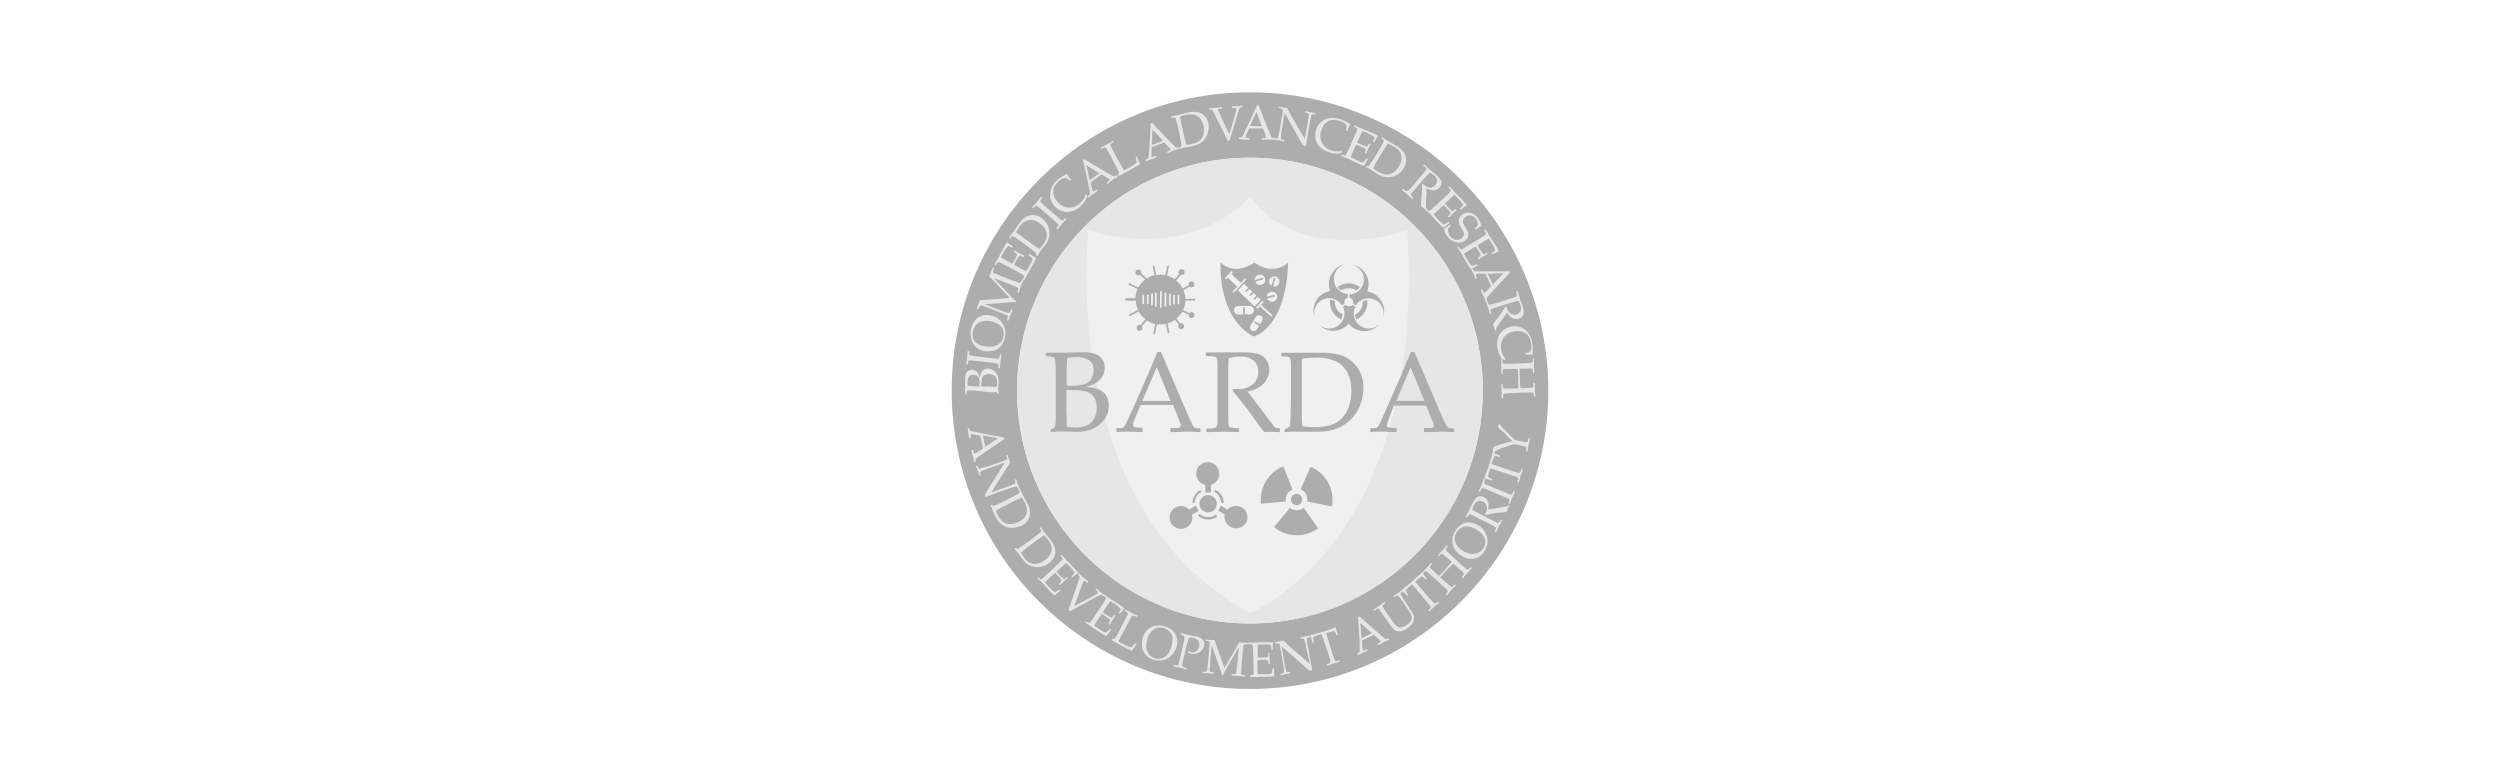
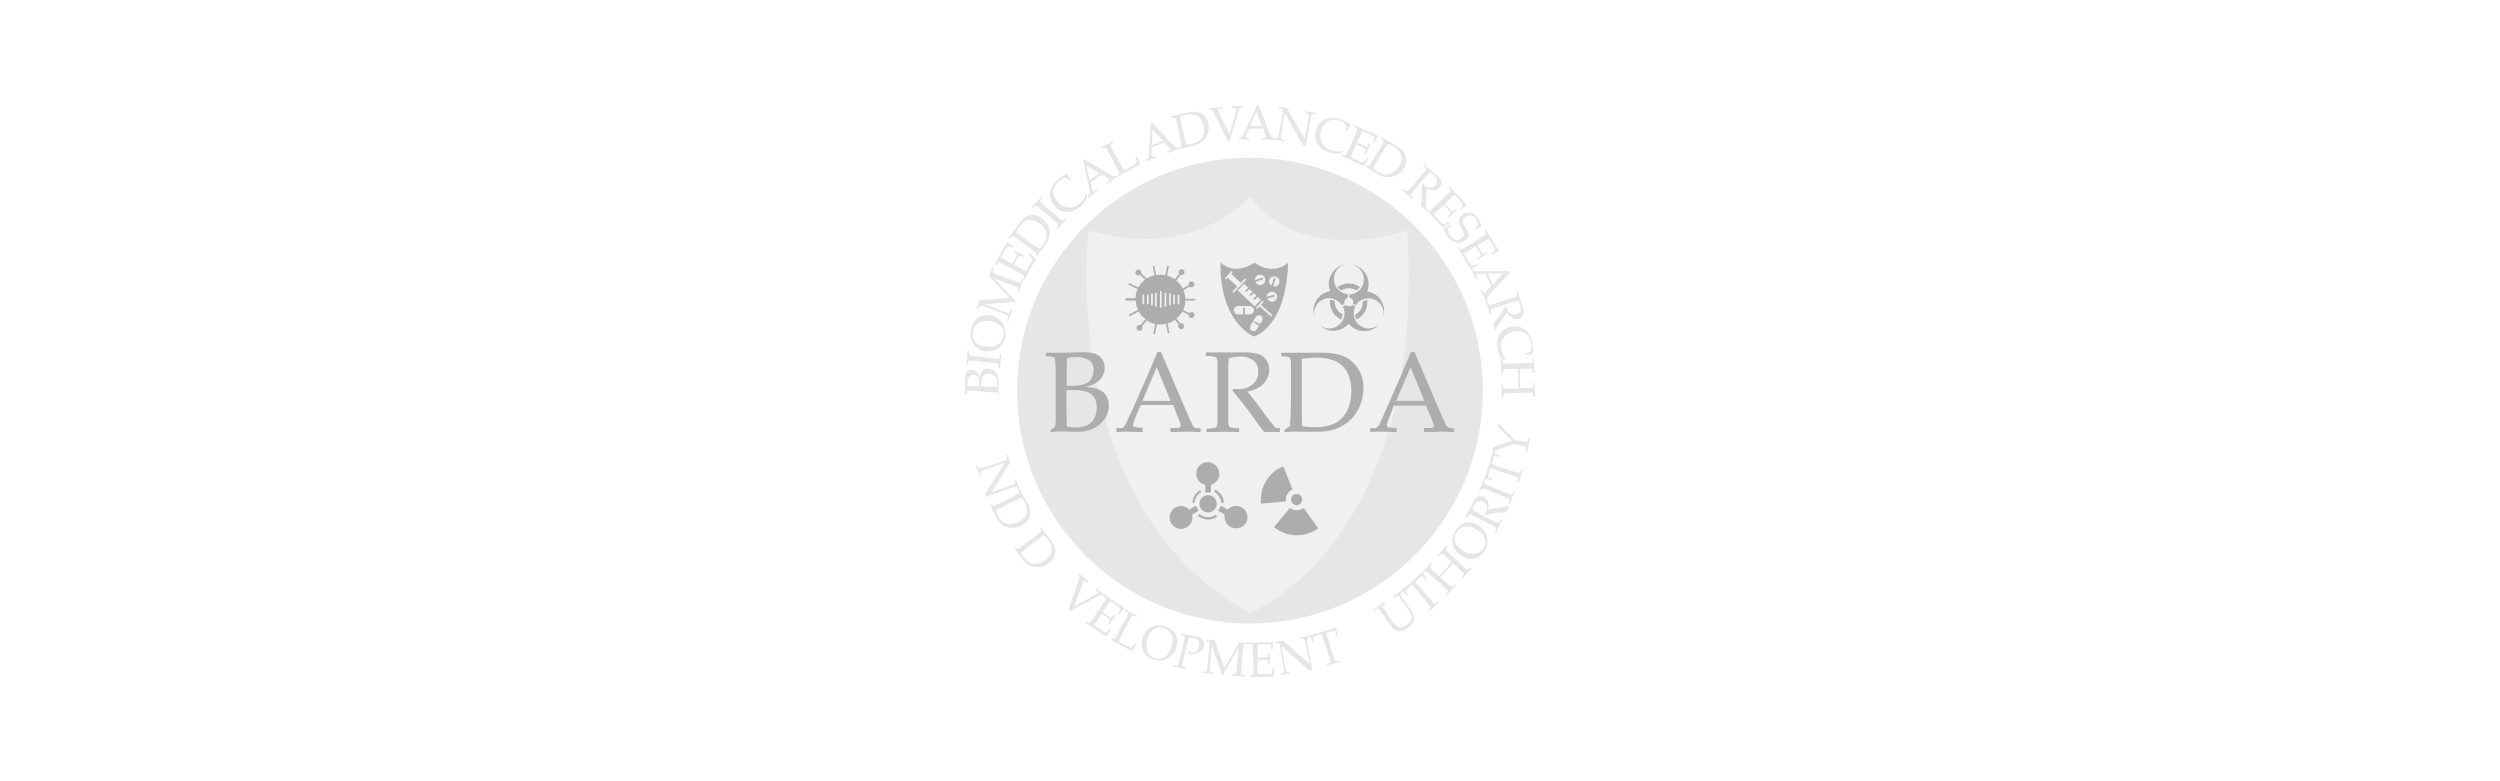
<svg xmlns="http://www.w3.org/2000/svg" width="320px" height="100px" viewBox="0 0 320 100" version="1.1">
  <title>Nock-xhdpi</title>
  <desc>Created with Sketch.</desc>
  <g id="Nock" stroke="none" stroke-width="1" fill="none" fill-rule="evenodd">
    <g id="partner_barda" opacity="0.6" transform="translate(121, 11)" fill-rule="nonzero">
      <g id="Group" opacity="0.7">
-         <path d="M39,0.815 C17.911,0.815 0.815,17.911 0.815,39 C0.815,60.089 17.911,77.185 39,77.185 C60.089,77.185 77.185,60.089 77.185,39 C77.185,28.873 73.162,19.16 66.001,11.999 C58.84,4.838 49.127,0.815 39,0.815 Z M39,68.8 C26.942,68.803 16.07,61.542 11.453,50.402 C6.837,39.263 9.387,26.44 17.913,17.913 C26.44,9.387 39.263,6.837 50.402,11.453 C61.542,16.07 68.803,26.942 68.8,39 C68.802,46.904 65.663,54.485 60.074,60.074 C54.485,65.663 46.904,68.802 39,68.8 Z" id="Shape" fill="#3B3B3B" />
        <circle id="Oval" fill="#C2C2C2" cx="39" cy="39" r="29.808" />
        <path d="M18.321,18.49 C18.321,18.49 14.182,54.068 39,67.461 C39,67.461 61.664,58.651 59.129,18.49 C59.129,18.49 45.781,23.24 39,14.164 C39,14.182 32.086,22.514 18.321,18.49 Z" id="Path" fill="#DADADA" />
        <path d="M13.49,44.318 L13.49,43.981 C13.665,43.908 13.832,43.816 13.987,43.707 C14.031,43.653 14.058,43.589 14.067,43.52 C14.107,43.227 14.131,42.931 14.137,42.634 C14.137,42.173 14.137,41.819 14.137,41.57 L14.137,37.227 C14.137,36.758 14.137,36.217 14.093,35.587 C14.096,35.336 14.063,35.085 13.996,34.843 L13.845,34.71 C13.524,34.628 13.192,34.592 12.861,34.604 L12.861,34.152 L13.455,34.152 L14.944,34.152 L17.603,34.09 C18.146,34.068 18.689,34.14 19.207,34.302 C19.57,34.43 19.881,34.673 20.094,34.994 C20.305,35.314 20.416,35.691 20.413,36.075 C20.401,36.679 20.149,37.253 19.713,37.67 C19.505,37.874 19.266,38.041 19.004,38.167 C18.676,38.316 18.335,38.432 17.984,38.513 C18.442,38.55 18.896,38.627 19.34,38.743 C19.666,38.831 19.968,38.988 20.227,39.204 C20.456,39.405 20.635,39.657 20.75,39.94 C20.874,40.249 20.934,40.581 20.927,40.915 C20.937,41.593 20.711,42.254 20.289,42.785 C19.852,43.333 19.272,43.75 18.614,43.99 C18.044,44.189 17.444,44.285 16.841,44.274 L14.776,44.221 C14.545,44.221 14.12,44.238 13.49,44.318 Z M15.538,38.371 L16.247,38.371 C16.706,38.387 17.166,38.34 17.612,38.229 C17.886,38.167 18.143,38.046 18.365,37.874 C18.55,37.709 18.698,37.507 18.8,37.28 C18.921,37.001 18.982,36.699 18.977,36.394 C19.018,35.895 18.805,35.408 18.41,35.1 C17.908,34.81 17.331,34.674 16.752,34.71 C16.366,34.708 15.98,34.744 15.6,34.816 C15.549,35.427 15.528,36.039 15.538,36.651 L15.538,38.371 Z M15.538,43.583 C15.906,43.672 16.284,43.717 16.664,43.715 C17.188,43.736 17.709,43.636 18.188,43.423 C18.57,43.229 18.881,42.919 19.075,42.537 C19.286,42.123 19.393,41.663 19.385,41.198 C19.4,40.757 19.299,40.32 19.092,39.931 C18.89,39.587 18.578,39.322 18.206,39.177 C17.585,38.977 16.933,38.893 16.282,38.929 L15.502,38.929 L15.502,41.659 C15.538,41.89 15.547,42.545 15.556,43.538 L15.538,43.583 Z" id="Shape" fill="#3B3B3B" />
-         <path d="M21.902,44.318 L21.902,43.786 C22.135,43.811 22.369,43.811 22.602,43.786 C22.7,43.761 22.789,43.709 22.859,43.636 C23.002,43.463 23.116,43.269 23.196,43.06 C23.285,42.882 23.595,42.173 24.127,41.056 L25.9,37.023 C26.095,36.58 26.511,35.596 27.149,34.063 L27.61,34.063 L30.668,41.234 C31.165,42.395 31.492,43.122 31.652,43.423 C31.716,43.561 31.821,43.675 31.953,43.751 C32.186,43.821 32.429,43.848 32.671,43.831 L32.671,44.318 C31.927,44.274 31.413,44.247 31.12,44.247 L28.816,44.318 L28.816,43.786 C29.348,43.786 29.702,43.786 29.791,43.786 C29.875,43.771 29.955,43.734 30.021,43.68 L30.136,43.432 C30.127,43.29 30.091,43.152 30.03,43.024 L29.144,40.835 L25.004,40.835 L24.224,42.678 C24.117,42.905 24.048,43.147 24.02,43.396 L24.074,43.565 C24.141,43.632 24.228,43.676 24.322,43.689 C24.63,43.737 24.941,43.758 25.253,43.751 L25.253,44.318 C24.446,44.274 23.843,44.256 23.48,44.256 C23.116,44.256 22.443,44.23 21.902,44.318 Z M25.226,40.312 L28.833,40.312 L27.061,36.004 L25.226,40.312 Z" id="Shape" fill="#3B3B3B" />
+         <path d="M21.902,44.318 L21.902,43.786 C22.135,43.811 22.369,43.811 22.602,43.786 C22.7,43.761 22.789,43.709 22.859,43.636 C23.002,43.463 23.116,43.269 23.196,43.06 C23.285,42.882 23.595,42.173 24.127,41.056 L25.9,37.023 C26.095,36.58 26.511,35.596 27.149,34.063 L27.61,34.063 L30.668,41.234 C31.165,42.395 31.492,43.122 31.652,43.423 C31.716,43.561 31.821,43.675 31.953,43.751 C32.186,43.821 32.429,43.848 32.671,43.831 L32.671,44.318 C31.927,44.274 31.413,44.247 31.12,44.247 L28.816,44.318 L28.816,43.786 C29.348,43.786 29.702,43.786 29.791,43.786 C29.875,43.771 29.955,43.734 30.021,43.68 L30.136,43.432 C30.127,43.29 30.091,43.152 30.03,43.024 L29.144,40.835 L25.004,40.835 C24.117,42.905 24.048,43.147 24.02,43.396 L24.074,43.565 C24.141,43.632 24.228,43.676 24.322,43.689 C24.63,43.737 24.941,43.758 25.253,43.751 L25.253,44.318 C24.446,44.274 23.843,44.256 23.48,44.256 C23.116,44.256 22.443,44.23 21.902,44.318 Z M25.226,40.312 L28.833,40.312 L27.061,36.004 L25.226,40.312 Z" id="Shape" fill="#3B3B3B" />
        <path d="M33.354,34.568 L33.354,34.107 L34.24,34.107 L35.614,34.107 C35.889,34.107 36.305,34.107 36.882,34.107 L38.176,34.107 C38.846,34.075 39.517,34.156 40.161,34.347 C40.565,34.493 40.909,34.77 41.136,35.135 C41.357,35.492 41.474,35.904 41.473,36.323 C41.469,36.742 41.359,37.154 41.154,37.52 C40.948,37.919 40.643,38.258 40.267,38.504 C39.777,38.802 39.236,39.009 38.672,39.115 L39.558,40.232 L41.331,42.608 C41.845,43.263 42.147,43.636 42.218,43.715 L42.35,43.786 C42.507,43.803 42.664,43.803 42.82,43.786 L42.82,44.318 C42.457,44.318 42.147,44.274 41.872,44.274 C41.597,44.274 41.242,44.274 40.835,44.318 C40.525,43.964 40.002,43.263 39.275,42.226 C38.876,41.65 38.513,41.172 38.202,40.782 C37.706,40.143 37.227,39.567 36.775,39.009 L36.846,38.796 L37.413,38.796 C38.123,38.849 38.826,38.63 39.381,38.185 C39.835,37.77 40.082,37.176 40.055,36.562 C40.082,36.033 39.87,35.519 39.479,35.162 C38.971,34.778 38.34,34.595 37.706,34.648 C37.216,34.647 36.728,34.722 36.261,34.87 C36.261,35.127 36.261,35.366 36.217,35.587 C36.217,35.658 36.217,36.35 36.217,37.67 L36.217,40.844 C36.217,41.491 36.217,42.12 36.217,42.74 C36.2,43.013 36.233,43.286 36.314,43.547 C36.378,43.639 36.472,43.705 36.58,43.733 C36.919,43.798 37.264,43.825 37.608,43.813 L37.608,44.318 C36.935,44.283 36.314,44.265 35.747,44.265 C35.286,44.265 34.515,44.283 33.434,44.318 L33.434,43.866 C33.778,43.879 34.123,43.852 34.462,43.786 C34.565,43.763 34.657,43.704 34.719,43.618 C34.803,43.397 34.842,43.162 34.834,42.927 C34.834,42.829 34.834,42.147 34.834,40.897 L34.834,37.546 C34.834,36.89 34.834,36.261 34.834,35.641 C34.851,35.368 34.818,35.095 34.737,34.834 C34.67,34.745 34.577,34.68 34.471,34.648 C34.102,34.585 33.728,34.558 33.354,34.568 Z" id="Path" fill="#3B3B3B" />
        <path d="M43.432,44.318 L43.432,43.981 C43.707,43.822 43.937,43.68 44.123,43.547 C44.123,43.228 44.176,42.776 44.194,42.2 C44.23,41.219 44.247,40.536 44.247,40.152 L44.247,37.227 C44.247,36.758 44.247,36.217 44.247,35.587 C44.25,35.336 44.217,35.085 44.15,34.843 L43.999,34.71 C43.678,34.628 43.347,34.592 43.015,34.604 L43.015,34.152 C43.715,34.152 44.327,34.152 44.859,34.152 L46.534,34.152 L48.183,34.152 C49.142,34.113 50.1,34.264 51.001,34.595 C51.72,34.919 52.334,35.438 52.774,36.093 C53.288,36.849 53.549,37.749 53.519,38.663 C53.525,39.356 53.405,40.044 53.164,40.693 C52.948,41.3 52.627,41.864 52.216,42.359 C51.853,42.782 51.425,43.144 50.948,43.432 C50.5,43.704 50.017,43.913 49.512,44.052 C48.833,44.214 48.136,44.285 47.438,44.265 L46.259,44.265 L44.983,44.265 C44.699,44.221 44.185,44.238 43.432,44.318 Z M45.648,43.538 C46.195,43.636 46.75,43.684 47.305,43.68 C47.838,43.687 48.371,43.633 48.892,43.52 C49.305,43.432 49.702,43.283 50.071,43.077 C50.435,42.856 50.756,42.571 51.019,42.235 C51.351,41.813 51.592,41.327 51.728,40.808 C51.889,40.231 51.972,39.635 51.976,39.035 C51.997,38.246 51.833,37.463 51.498,36.749 C51.183,36.123 50.681,35.612 50.062,35.286 C49.229,34.907 48.317,34.733 47.403,34.781 C46.809,34.781 46.216,34.828 45.63,34.923 C45.63,35.153 45.63,35.57 45.63,36.164 L45.63,37.201 L45.63,40.055 L45.63,42.271 C45.639,42.545 45.648,42.971 45.674,43.494 L45.648,43.538 Z" id="Shape" fill="#3B3B3B" />
        <path d="M54.396,44.318 L54.396,43.786 C54.629,43.811 54.864,43.811 55.096,43.786 C55.194,43.761 55.283,43.709 55.353,43.636 C55.496,43.463 55.61,43.269 55.69,43.06 C55.779,42.882 56.089,42.173 56.577,41.056 L58.349,37.023 C58.544,36.58 58.961,35.596 59.599,34.063 L60.06,34.063 L63.118,41.234 C63.614,42.395 63.942,43.122 64.102,43.423 C64.168,43.559 64.273,43.673 64.403,43.751 C64.636,43.821 64.879,43.848 65.121,43.831 L65.121,44.318 C64.385,44.274 63.862,44.247 63.57,44.247 L61.265,44.318 L61.265,43.786 C61.797,43.786 62.152,43.786 62.24,43.786 C62.326,43.773 62.406,43.736 62.471,43.68 L62.533,43.512 C62.524,43.37 62.488,43.232 62.427,43.104 L61.54,40.915 L57.401,40.915 L56.727,42.714 C56.62,42.94 56.551,43.183 56.523,43.432 L56.577,43.6 C56.645,43.666 56.731,43.709 56.825,43.724 C57.133,43.773 57.444,43.793 57.755,43.786 L57.755,44.318 C56.949,44.274 56.346,44.256 55.983,44.256 C55.619,44.256 54.955,44.23 54.396,44.318 Z M57.72,40.312 L61.328,40.312 L59.555,36.004 L57.72,40.312 Z" id="Shape" fill="#3B3B3B" />
        <path d="M43.583,52.943 C43.573,53.022 43.573,53.102 43.583,53.182 L40.392,53.474 C40.378,53.297 40.378,53.12 40.392,52.943 C40.393,51.072 41.529,49.389 43.263,48.688 L44.442,51.666 C43.922,51.876 43.582,52.381 43.583,52.943 Z" id="Path" fill="#3B3B3B" />
-         <path d="M49.565,52.943 C49.568,53.241 49.535,53.538 49.468,53.829 L46.321,53.182 C46.334,53.091 46.334,52.998 46.321,52.907 C46.324,52.348 45.993,51.842 45.479,51.622 L46.756,48.75 C48.447,49.459 49.552,51.109 49.565,52.943 L49.565,52.943 Z" id="Path" fill="#3B3B3B" />
        <path d="M47.713,56.621 C46.917,57.206 45.953,57.517 44.965,57.507 C43.908,57.511 42.882,57.144 42.067,56.47 L44.105,54.006 C44.358,54.203 44.671,54.307 44.992,54.299 C45.313,54.309 45.627,54.205 45.878,54.006 L47.713,56.621 Z" id="Path" fill="#3B3B3B" />
        <path d="M45.683,52.943 C45.683,53.339 45.362,53.66 44.965,53.66 C44.569,53.66 44.247,53.339 44.247,52.943 C44.247,52.546 44.569,52.225 44.965,52.225 C45.362,52.225 45.683,52.546 45.683,52.943 Z" id="Path" fill="#3B3B3B" />
        <polyline id="Path" fill="#E9E9E9" points="43.361 48.688 43.361 48.67 43.139 48.67 43.139 48.688" />
        <polyline id="Path" fill="#E9E9E9" points="45.621 51.657 45.621 51.657 45.4 51.657 45.4 51.657" />
        <polyline id="Path" fill="#E9E9E9" points="40.409 53.368 40.409 53.368 40.409 53.59 40.409 53.59" />
        <path d="M35.082,49.636 C35.084,50.297 34.64,50.876 34.001,51.046 L34.001,52.038 L33.283,52.038 L33.283,51.063 C32.524,50.905 32.019,50.185 32.128,49.417 C32.236,48.65 32.921,48.098 33.694,48.156 C34.467,48.214 35.063,48.861 35.056,49.636 L35.082,49.636 Z" id="Path" fill="#3B3B3B" />
        <path d="M38.424,56 C38.02,56.566 37.277,56.774 36.638,56.502 C36,56.229 35.636,55.549 35.765,54.866 L34.923,54.361 L35.295,53.731 L36.128,54.228 C36.643,53.673 37.495,53.599 38.097,54.057 C38.7,54.516 38.856,55.356 38.459,56 L38.424,56 Z" id="Path" fill="#3B3B3B" />
        <path d="M31.581,54.866 C31.767,55.579 31.393,56.318 30.71,56.592 C30.026,56.866 29.245,56.589 28.887,55.945 C28.53,55.301 28.707,54.492 29.3,54.056 C29.894,53.62 30.719,53.693 31.227,54.228 L32.06,53.731 L32.432,54.361 L31.581,54.866 Z" id="Path" fill="#3B3B3B" />
        <path d="M34.745,53.474 C34.749,53.927 34.476,54.336 34.057,54.508 C33.638,54.679 33.156,54.578 32.841,54.253 C32.526,53.927 32.441,53.443 32.626,53.03 C32.811,52.616 33.229,52.357 33.682,52.375 C34.273,52.399 34.741,52.883 34.745,53.474 Z" id="Path" fill="#3B3B3B" />
        <path d="M32.627,51.728 C32.037,52.066 31.66,52.68 31.625,53.359 L31.909,53.359 C31.938,52.79 32.256,52.275 32.751,51.994 L32.627,51.728 Z" id="Path" fill="#3B3B3B" />
        <path d="M32.326,55.017 C32.694,55.331 33.162,55.504 33.646,55.504 C34.065,55.501 34.473,55.372 34.816,55.132 L34.63,54.875 C34.343,55.08 33.999,55.192 33.646,55.194 C33.236,55.197 32.838,55.048 32.53,54.777 L32.326,55.017 Z" id="Path" fill="#3B3B3B" />
        <path d="M35.658,53.359 C35.624,52.647 35.207,52.01 34.568,51.693 L34.426,51.968 C34.948,52.245 35.285,52.777 35.313,53.368 L35.658,53.359 Z" id="Path" fill="#3B3B3B" />
        <path d="M39.55,22.62 C39.55,22.62 37.21,24.393 35.242,22.62 C35.242,22.62 34.745,29.543 39.452,32.069 C39.452,32.069 43.583,31.182 43.884,22.62 C43.875,22.62 42.138,24.41 39.55,22.62 Z M39.62,24.818 C39.62,24.451 39.918,24.153 40.285,24.153 C40.652,24.153 40.95,24.451 40.95,24.818 C40.945,25.183 40.65,25.478 40.285,25.483 C40.017,25.485 39.775,25.323 39.674,25.075 L40.657,24.765 L40.595,24.552 L39.62,24.854 L39.62,24.818 Z M38.513,26.405 L38.929,25.997 L39.31,26.352 L38.92,26.742 L39.071,26.901 L39.47,26.502 L39.815,26.848 L39.434,27.22 L39.594,27.389 L39.984,26.999 L40.392,27.398 L39.585,28.222 L37.44,26.165 L38.247,25.332 L38.778,25.837 L38.353,26.263 L38.513,26.405 Z M36.74,26.334 L37.36,25.687 L36.146,24.543 L35.933,24.765 L35.765,24.614 L36.651,23.675 L36.82,23.843 L36.607,24.065 L37.821,25.199 L38.38,24.614 L38.539,24.765 L36.899,26.485 L36.74,26.334 Z M38.335,29.215 L38.335,28.364 L38.114,28.364 L38.114,29.25 L37.484,29.25 C37.186,29.25 36.944,29.008 36.944,28.709 C36.948,28.413 37.188,28.173 37.484,28.169 L38.973,28.169 C39.267,28.178 39.501,28.416 39.505,28.709 C39.508,28.852 39.453,28.989 39.353,29.091 C39.253,29.193 39.116,29.25 38.973,29.25 L38.335,29.215 Z M40.578,30.03 L40.285,30.5 L39.62,30.136 L39.514,30.305 L40.152,30.704 L39.869,31.165 C39.803,31.273 39.696,31.35 39.572,31.378 C39.449,31.407 39.319,31.384 39.213,31.315 C38.997,31.175 38.93,30.889 39.062,30.668 L39.745,29.569 C39.885,29.353 40.17,29.286 40.392,29.418 C40.611,29.556 40.681,29.842 40.551,30.065 L40.578,30.03 Z M41.721,29.534 L40.241,28.204 L39.931,28.532 L39.771,28.364 L40.587,27.477 L40.746,27.646 L40.4,28.009 L41.872,29.339 L41.721,29.534 Z M41.801,27.601 C41.538,27.604 41.298,27.451 41.189,27.211 L42.191,26.937 L42.138,26.715 L41.136,26.99 L41.136,26.937 C41.175,26.597 41.463,26.34 41.805,26.34 C42.148,26.34 42.435,26.597 42.475,26.937 C42.482,27.125 42.411,27.307 42.278,27.44 C42.145,27.573 41.962,27.644 41.774,27.637 L41.801,27.601 Z M42.093,25.634 L41.978,25.634 C42.093,25.253 42.271,24.605 42.271,24.605 L42.058,24.552 L41.774,25.554 C41.561,25.441 41.427,25.219 41.429,24.978 C41.468,24.638 41.756,24.381 42.098,24.381 C42.44,24.381 42.728,24.638 42.767,24.978 C42.782,25.17 42.715,25.36 42.581,25.499 C42.447,25.638 42.26,25.713 42.067,25.705 L42.093,25.634 Z" id="Shape" fill="#3B3B3B" />
        <path d="M56.062,29.578 C56.28,28.651 55.796,27.704 54.919,27.335 C54.042,26.967 53.027,27.285 52.517,28.089 L52.207,27.903 L52.207,27.788 C52.265,27.491 52.088,27.2 51.799,27.114 L51.728,27.043 L51.728,26.697 C52.693,26.657 53.48,25.911 53.572,24.95 C53.664,23.989 53.031,23.107 52.092,22.886 C52.465,22.93 52.821,23.074 53.12,23.302 C53.427,23.518 53.68,23.804 53.855,24.136 C54.231,24.8 54.283,25.6 53.997,26.307 C54.732,26.417 55.383,26.841 55.78,27.469 C56.176,28.097 56.28,28.867 56.062,29.578 L56.062,29.578 Z" id="Path" fill="#3B3B3B" />
        <path d="M55.54,30.509 C55.045,31.081 54.32,31.402 53.564,31.385 C52.808,31.368 52.099,31.014 51.631,30.42 C51.057,31.117 50.155,31.455 49.264,31.306 C48.729,31.229 48.235,30.973 47.864,30.58 C48.586,31.214 49.667,31.214 50.39,30.58 C51.094,30.02 51.306,29.04 50.895,28.24 L51.205,28.062 L51.294,28.062 C51.516,28.261 51.852,28.261 52.074,28.062 L52.18,28.062 C52.284,28.113 52.384,28.169 52.482,28.231 C52.032,29.109 52.319,30.184 53.146,30.721 C53.512,30.98 53.961,31.091 54.405,31.032 C54.829,30.983 55.227,30.799 55.54,30.509 L55.54,30.509 Z" id="Path" fill="#3B3B3B" />
        <path d="M51.524,26.706 C51.533,26.815 51.533,26.925 51.524,27.034 L51.453,27.132 C51.182,27.224 51.024,27.508 51.09,27.788 L51.028,27.92 L50.753,28.071 C50.454,27.598 49.967,27.275 49.415,27.185 C49.014,27.124 48.604,27.193 48.245,27.38 C47.455,27.799 47.047,28.699 47.252,29.569 C47.016,28.863 47.103,28.089 47.488,27.452 C47.874,26.816 48.52,26.381 49.255,26.263 C48.924,25.397 49.09,24.418 49.69,23.71 C50.059,23.241 50.59,22.925 51.179,22.824 C50.259,23.068 49.65,23.941 49.738,24.888 C49.826,25.836 50.584,26.582 51.533,26.653 L51.524,26.706 Z" id="Path" fill="#3B3B3B" />
        <path d="M50.691,29.888 C49.973,29.581 49.45,28.942 49.291,28.177 C49.252,27.955 49.232,27.73 49.229,27.504 C49.229,27.424 49.229,27.38 49.344,27.406 L49.512,27.406 C49.84,27.477 49.831,27.477 49.858,27.814 C49.915,28.386 50.245,28.895 50.744,29.179 C50.842,29.241 50.868,29.294 50.833,29.392 C50.797,29.489 50.744,29.72 50.691,29.888 Z" id="Path" fill="#3B3B3B" />
        <path d="M52.579,29.906 C52.579,29.72 52.482,29.543 52.446,29.365 L52.526,29.25 C52.987,28.997 53.312,28.552 53.412,28.036 C53.425,27.915 53.425,27.793 53.412,27.672 L53.51,27.53 L53.997,27.406 C54.142,28.464 53.561,29.488 52.579,29.906 L52.579,29.906 Z" id="Path" fill="#3B3B3B" />
        <path d="M50.186,25.758 C51.039,25.108 52.222,25.108 53.075,25.758 C52.943,25.891 52.81,26.024 52.668,26.148 L52.561,26.148 C51.99,25.811 51.281,25.811 50.709,26.148 L50.576,26.148 C50.443,26.015 50.319,25.891 50.186,25.758 Z" id="Path" fill="#3B3B3B" />
        <path d="M31.971,27.477 L31.971,27.256 L30.721,27.256 C30.716,26.871 30.634,26.492 30.482,26.139 L31.253,25.687 L31.368,25.767 C31.566,25.834 31.783,25.738 31.865,25.545 C31.937,25.347 31.839,25.127 31.643,25.049 C31.549,25.012 31.444,25.014 31.352,25.056 C31.26,25.098 31.189,25.175 31.156,25.27 L31.156,25.492 L30.393,25.935 C30.195,25.535 29.91,25.184 29.56,24.907 L30.11,24.207 L30.11,24.207 L30.243,24.207 C30.453,24.207 30.624,24.036 30.624,23.825 C30.624,23.615 30.453,23.444 30.243,23.444 C30.034,23.449 29.866,23.617 29.862,23.825 C29.863,23.902 29.888,23.976 29.933,24.038 L29.374,24.738 C29.071,24.53 28.736,24.374 28.381,24.277 L28.63,23.045 L28.408,23.001 L28.16,24.224 C27.964,24.189 27.765,24.171 27.566,24.171 C27.376,24.171 27.186,24.189 26.999,24.224 L26.768,23.045 L26.547,23.045 L26.786,24.207 C26.436,24.294 26.103,24.441 25.802,24.641 L25.093,24.038 L25.093,23.896 C25.103,23.686 24.94,23.508 24.73,23.498 C24.52,23.489 24.341,23.651 24.331,23.861 C24.322,24.071 24.484,24.25 24.694,24.26 L24.907,24.198 L25.589,24.783 C25.227,25.05 24.925,25.392 24.703,25.784 L23.524,25.217 L23.435,25.421 L24.605,25.988 C24.439,26.36 24.349,26.76 24.34,27.167 L23.045,27.167 L23.045,27.477 L24.384,27.477 C24.392,27.882 24.486,28.281 24.659,28.647 L23.471,29.303 L23.577,29.498 L24.747,28.86 C24.969,29.25 25.271,29.588 25.634,29.853 L25.013,30.58 L24.871,30.58 C24.77,30.577 24.672,30.615 24.599,30.685 C24.526,30.755 24.484,30.851 24.481,30.952 C24.481,31.16 24.645,31.332 24.854,31.342 C24.955,31.344 25.053,31.306 25.126,31.236 C25.199,31.167 25.241,31.071 25.244,30.97 L25.182,30.748 L25.802,30.012 C26.126,30.236 26.49,30.396 26.875,30.482 L26.617,31.723 L26.839,31.767 L27.087,30.517 C27.249,30.535 27.413,30.535 27.575,30.517 C27.795,30.516 28.015,30.493 28.231,30.447 L28.479,31.661 L28.7,31.617 L28.443,30.393 C28.785,30.3 29.107,30.144 29.392,29.933 L29.879,30.544 L29.817,30.668 C29.773,30.876 29.903,31.081 30.11,31.129 C30.313,31.173 30.514,31.047 30.562,30.845 C30.607,30.638 30.483,30.432 30.278,30.376 L30.057,30.376 L29.569,29.773 C29.881,29.532 30.14,29.231 30.331,28.887 L31.147,29.277 L31.147,29.418 C31.196,29.623 31.402,29.748 31.606,29.699 C31.81,29.65 31.937,29.445 31.888,29.241 C31.84,29.036 31.635,28.91 31.43,28.957 L31.235,29.073 L30.438,28.692 C30.622,28.306 30.722,27.886 30.73,27.46 L31.971,27.477 Z M25.456,27.903 L25.235,27.903 L25.235,26.715 L25.456,26.715 L25.456,27.903 Z M26.032,27.903 L25.811,27.903 L25.811,26.715 L26.032,26.715 L26.032,27.903 Z M26.555,28.089 L26.334,28.089 L26.334,26.591 L26.591,26.591 L26.555,28.089 Z M27.052,28.257 L26.83,28.257 L26.83,26.485 L27.052,26.485 L27.052,28.257 Z M27.681,28.381 L27.477,28.381 L27.477,26.254 L27.699,26.254 L27.681,28.381 Z M28.284,28.257 L28.062,28.257 L28.062,26.485 L28.284,26.485 L28.284,28.257 Z M28.86,28.089 L28.638,28.089 L28.638,26.591 L28.86,26.591 L28.86,28.089 Z M29.383,27.947 L29.161,27.947 L29.161,26.75 L29.383,26.75 L29.383,27.947 Z M29.959,27.947 L29.738,27.947 L29.738,26.75 L29.959,26.75 L29.959,27.947 Z" id="Shape" fill="#3B3B3B" />
        <path d="M6.843,39.417 L6.701,39.417 C6.67,39.344 6.634,39.273 6.595,39.204 L6.515,39.204 C6.385,39.191 6.254,39.191 6.125,39.204 L5.682,39.204 L3.856,39 L3.155,39 C3.052,38.987 2.948,38.987 2.845,39 L2.783,39.062 C2.737,39.196 2.716,39.337 2.721,39.479 L2.535,39.479 C2.535,39.408 2.535,39.328 2.535,39.23 L2.535,38.601 L2.535,37.484 C2.53,37.252 2.569,37.02 2.65,36.802 C2.71,36.652 2.815,36.525 2.952,36.438 C3.091,36.356 3.251,36.316 3.413,36.323 C3.542,36.325 3.669,36.356 3.785,36.412 C3.898,36.47 4,36.548 4.086,36.642 C4.164,36.734 4.23,36.835 4.281,36.944 C4.343,37.085 4.388,37.234 4.414,37.387 C4.435,37.192 4.474,36.999 4.529,36.811 C4.573,36.678 4.646,36.557 4.742,36.456 C4.829,36.36 4.939,36.287 5.061,36.243 C5.474,36.106 5.929,36.197 6.258,36.483 C6.482,36.672 6.647,36.921 6.736,37.201 C6.814,37.444 6.844,37.7 6.825,37.954 L6.772,38.84 C6.834,39 6.834,39.151 6.843,39.417 Z M4.352,38.468 C4.352,38.353 4.352,38.255 4.352,38.167 C4.378,37.973 4.378,37.776 4.352,37.582 C4.326,37.467 4.278,37.359 4.21,37.263 C4.145,37.178 4.06,37.111 3.962,37.068 C3.846,37.011 3.719,36.981 3.59,36.979 C3.381,36.957 3.175,37.04 3.04,37.201 C2.911,37.411 2.843,37.654 2.845,37.901 C2.836,38.063 2.836,38.226 2.845,38.388 C3.104,38.422 3.364,38.44 3.625,38.442 L4.352,38.468 Z M6.559,38.53 C6.606,38.378 6.63,38.22 6.63,38.06 C6.65,37.84 6.616,37.618 6.532,37.413 C6.458,37.246 6.33,37.109 6.169,37.023 C5.999,36.926 5.807,36.874 5.611,36.873 C5.424,36.859 5.237,36.896 5.07,36.979 C4.92,37.055 4.801,37.18 4.733,37.334 C4.645,37.593 4.6,37.866 4.6,38.14 L4.6,38.477 L5.753,38.477 L6.559,38.53 Z" id="Shape" fill="#C2C2C2" />
        <path d="M7.002,34.355 L7.197,34.355 C7.126,34.781 7.091,35.056 7.073,35.242 L6.985,36.128 L6.798,36.128 C6.809,35.984 6.809,35.838 6.798,35.694 L6.736,35.579 C6.647,35.536 6.551,35.509 6.453,35.499 L5.566,35.384 L4.166,35.224 L3.368,35.144 C3.254,35.124 3.137,35.124 3.022,35.144 L2.934,35.251 C2.888,35.388 2.861,35.531 2.854,35.676 L2.659,35.676 C2.712,35.295 2.757,34.994 2.783,34.79 C2.81,34.586 2.836,34.293 2.863,33.903 L3.058,33.903 C3.038,34.05 3.038,34.2 3.058,34.347 L3.111,34.462 C3.203,34.505 3.302,34.532 3.404,34.542 L4.29,34.648 L5.682,34.816 L6.479,34.896 C6.593,34.924 6.711,34.924 6.825,34.896 L6.923,34.799 C6.958,34.653 6.985,34.505 7.002,34.355 L7.002,34.355 Z" id="Path" fill="#C2C2C2" />
        <path d="M5.043,33.965 C4.749,33.904 4.467,33.793 4.21,33.638 C3.96,33.482 3.751,33.269 3.599,33.017 C3.427,32.749 3.318,32.446 3.28,32.131 C3.219,31.808 3.219,31.478 3.28,31.156 C3.34,30.843 3.454,30.543 3.616,30.269 C3.739,30.041 3.912,29.844 4.122,29.693 C4.295,29.56 4.49,29.458 4.698,29.392 C4.865,29.344 5.038,29.32 5.212,29.321 C5.414,29.313 5.617,29.331 5.815,29.374 C6.442,29.495 6.991,29.87 7.33,30.411 C7.677,30.956 7.783,31.62 7.623,32.246 C7.564,32.542 7.45,32.825 7.286,33.079 C7.137,33.319 6.934,33.519 6.692,33.664 C6.442,33.809 6.164,33.9 5.877,33.93 C5.603,33.987 5.321,33.999 5.043,33.965 L5.043,33.965 Z M4.928,33.292 C5.12,33.334 5.316,33.358 5.513,33.363 C5.69,33.378 5.868,33.378 6.045,33.363 C6.282,33.325 6.511,33.244 6.719,33.123 C6.903,33.012 7.063,32.864 7.188,32.689 C7.306,32.505 7.391,32.3 7.437,32.086 C7.511,31.793 7.493,31.483 7.383,31.2 C7.277,30.925 7.088,30.69 6.843,30.526 C6.558,30.338 6.238,30.209 5.903,30.145 C5.613,30.077 5.314,30.056 5.017,30.083 C4.851,30.099 4.687,30.135 4.529,30.19 C4.383,30.247 4.246,30.324 4.122,30.42 C3.982,30.534 3.865,30.672 3.776,30.828 C3.664,31.007 3.586,31.205 3.545,31.413 C3.462,31.702 3.462,32.01 3.545,32.299 C3.637,32.567 3.811,32.8 4.042,32.964 C4.31,33.137 4.612,33.249 4.928,33.292 L4.928,33.292 Z" id="Shape" fill="#C2C2C2" />
        <path d="M4.166,28.585 L3.989,28.514 L4.219,27.956 C4.29,27.767 4.352,27.59 4.405,27.424 L5.575,27.353 L8.234,27.132 L6.586,25.359 C6.134,24.88 5.806,24.552 5.611,24.375 C5.69,24.18 5.761,24.012 5.815,23.87 C5.868,23.728 5.939,23.542 6.045,23.258 L6.222,23.32 C6.17,23.459 6.126,23.602 6.089,23.746 L6.089,23.87 C6.165,23.936 6.252,23.987 6.346,24.02 L7.144,24.34 L8.447,24.845 L9.2,25.12 C9.306,25.171 9.42,25.201 9.537,25.208 L9.652,25.128 C9.73,25.003 9.792,24.869 9.839,24.73 L10.025,24.8 C9.856,25.173 9.75,25.439 9.688,25.598 C9.626,25.758 9.537,26.006 9.387,26.485 L9.209,26.414 C9.265,26.276 9.307,26.134 9.333,25.988 L9.333,25.864 C9.258,25.798 9.171,25.747 9.076,25.713 L8.279,25.394 L6.205,24.597 L7.871,26.369 C8.128,26.653 8.341,26.866 8.5,27.025 C8.66,27.185 8.802,27.327 9.068,27.575 L9.068,27.681 L8.864,27.681 L8.385,27.681 L5.052,27.947 L7.038,28.718 L7.791,28.993 C7.898,29.04 8.012,29.067 8.128,29.073 L8.243,29.002 C8.319,28.875 8.381,28.742 8.429,28.603 L8.607,28.674 L8.323,29.348 L8.075,30.057 L7.897,29.986 C7.954,29.852 7.995,29.712 8.022,29.569 L8.022,29.436 C7.945,29.374 7.858,29.326 7.765,29.294 L6.967,28.975 L5.655,28.47 C5.398,28.364 5.15,28.275 4.902,28.186 C4.795,28.14 4.681,28.113 4.565,28.107 L4.45,28.177 C4.344,28.306 4.249,28.442 4.166,28.585 Z" id="Path" fill="#C2C2C2" />
        <path d="M10.087,24.88 L9.918,24.792 C9.99,24.67 10.044,24.539 10.078,24.402 L10.078,24.322 C10.004,24.242 9.917,24.177 9.821,24.127 L9.218,23.772 L7.853,23.045 L7.144,22.655 C7.043,22.602 6.936,22.56 6.825,22.531 L6.701,22.593 C6.606,22.704 6.526,22.826 6.462,22.957 L6.284,22.868 L6.728,22.115 L7.153,21.308 C7.366,20.927 7.516,20.643 7.605,20.475 C7.7,20.31 7.804,20.151 7.915,19.996 C7.987,20.07 8.064,20.138 8.146,20.2 L8.669,20.555 L8.571,20.714 C8.408,20.624 8.239,20.544 8.066,20.475 C7.966,20.555 7.877,20.648 7.8,20.75 C7.667,20.934 7.546,21.127 7.437,21.326 C7.437,21.37 7.366,21.468 7.295,21.618 C7.224,21.769 7.162,21.875 7.135,21.938 L7.676,22.265 L8.562,22.771 C8.695,22.567 8.802,22.381 8.899,22.212 C8.999,22.032 9.088,21.845 9.165,21.654 L9.165,21.521 C9.165,21.521 9.094,21.441 8.97,21.361 L8.793,21.246 L8.881,21.087 L8.935,21.087 L9.475,21.406 L10.105,21.734 L9.998,21.92 L9.812,21.822 C9.733,21.775 9.646,21.742 9.555,21.725 L9.422,21.805 C9.286,21.982 9.167,22.172 9.068,22.372 C8.997,22.487 8.908,22.664 8.802,22.886 C8.97,22.992 9.227,23.143 9.582,23.329 L10.326,23.737 C10.51,23.466 10.679,23.185 10.831,22.895 C10.925,22.738 11.007,22.575 11.08,22.407 C11.113,22.306 11.14,22.202 11.159,22.097 C11.101,22.029 11.035,21.966 10.964,21.911 L10.654,21.636 L10.752,21.459 C11.035,21.667 11.331,21.856 11.638,22.026 C11.561,22.222 11.469,22.412 11.363,22.593 L10.477,24.162 L10.087,24.88 Z" id="Path" fill="#C2C2C2" />
        <path d="M11.753,21.822 L11.638,21.742 C11.645,21.627 11.645,21.512 11.638,21.397 C11.532,21.308 11.39,21.184 11.195,21.033 C10.867,20.776 10.636,20.599 10.503,20.51 L9.502,19.784 L8.935,19.385 C8.847,19.323 8.751,19.272 8.651,19.234 L8.571,19.234 C8.46,19.321 8.364,19.426 8.287,19.544 L8.137,19.438 L8.607,18.809 C8.713,18.667 8.846,18.481 9.014,18.233 L9.413,17.656 C9.645,17.304 9.947,17.002 10.3,16.77 C10.592,16.599 10.927,16.513 11.266,16.522 C11.651,16.537 12.022,16.67 12.329,16.903 C12.568,17.076 12.775,17.289 12.941,17.532 C13.226,17.965 13.366,18.477 13.34,18.995 C13.322,19.217 13.271,19.435 13.189,19.642 C13.082,19.917 12.932,20.175 12.746,20.404 C12.653,20.542 12.552,20.675 12.445,20.803 L12.117,21.237 C12.046,21.388 11.922,21.565 11.753,21.822 Z M12.046,20.874 C12.21,20.709 12.361,20.531 12.498,20.342 C12.631,20.159 12.747,19.963 12.843,19.757 C12.915,19.593 12.963,19.42 12.985,19.243 C13.001,19.061 12.983,18.878 12.932,18.702 C12.872,18.485 12.766,18.282 12.622,18.108 C12.463,17.905 12.274,17.726 12.063,17.577 C11.805,17.372 11.501,17.232 11.177,17.169 C10.876,17.109 10.564,17.152 10.291,17.293 C9.954,17.482 9.669,17.75 9.457,18.073 C9.31,18.28 9.177,18.496 9.059,18.72 L9.475,19.039 L9.821,19.305 L10.805,20.014 L11.567,20.564 L12.046,20.874 Z" id="Shape" fill="#C2C2C2" />
        <path d="M15.378,16.912 L15.529,17.036 C15.228,17.346 15.033,17.559 14.944,17.656 L14.341,18.374 L14.2,18.241 C14.298,18.134 14.387,18.018 14.465,17.896 L14.465,17.772 C14.415,17.683 14.349,17.605 14.27,17.541 C14.27,17.541 14.031,17.32 13.641,16.956 L12.586,16.07 C12.385,15.881 12.182,15.703 11.975,15.538 C11.894,15.455 11.798,15.389 11.691,15.343 L11.558,15.343 C11.445,15.436 11.341,15.54 11.248,15.653 L11.097,15.52 C11.372,15.245 11.567,15.024 11.709,14.864 L12.285,14.182 L12.427,14.315 C12.331,14.424 12.242,14.54 12.161,14.66 L12.161,14.793 C12.212,14.878 12.278,14.953 12.356,15.015 C12.356,15.015 12.595,15.237 12.985,15.6 L14.04,16.486 L14.643,17.009 C14.728,17.091 14.827,17.157 14.935,17.204 L15.068,17.204 C15.182,17.118 15.286,17.02 15.378,16.912 L15.378,16.912 Z" id="Path" fill="#C2C2C2" />
        <path d="M18.055,13.836 L18.17,14.12 C18.083,14.351 17.973,14.574 17.843,14.785 C17.7,14.99 17.537,15.18 17.355,15.352 C17.146,15.558 16.907,15.731 16.646,15.866 C16.412,15.985 16.161,16.066 15.901,16.105 C15.67,16.145 15.433,16.145 15.201,16.105 C14.987,16.06 14.78,15.983 14.59,15.875 C14.384,15.754 14.196,15.605 14.031,15.432 C13.602,15.001 13.379,14.407 13.42,13.801 C13.479,13.134 13.797,12.516 14.306,12.081 C14.427,11.961 14.557,11.851 14.696,11.753 C14.857,11.638 15.026,11.535 15.201,11.443 L15.573,11.239 C15.613,11.345 15.663,11.446 15.724,11.54 C15.829,11.711 15.951,11.872 16.087,12.019 L15.946,12.152 L15.697,11.895 C15.547,11.77 15.342,11.733 15.157,11.797 C14.878,11.907 14.627,12.077 14.421,12.294 C14.24,12.465 14.084,12.662 13.96,12.879 C13.866,13.066 13.814,13.272 13.81,13.482 C13.802,13.712 13.841,13.941 13.925,14.155 C14.043,14.429 14.211,14.679 14.421,14.891 C14.778,15.306 15.292,15.553 15.839,15.573 C16.389,15.583 16.918,15.365 17.302,14.971 C17.494,14.792 17.656,14.582 17.78,14.35 C17.866,14.192 17.926,14.022 17.958,13.845 L18.055,13.836 Z" id="Path" fill="#C2C2C2" />
        <path d="M18.339,14.279 L18.215,14.111 C18.297,14.053 18.374,13.987 18.445,13.916 L18.498,13.801 C18.513,13.71 18.513,13.617 18.498,13.526 L18.312,12.64 L17.931,10.805 L17.621,9.484 L17.78,9.369 L20.608,11.071 C21.069,11.345 21.361,11.514 21.494,11.576 L21.68,11.576 C21.777,11.541 21.867,11.49 21.946,11.425 L22.07,11.594 L21.512,11.957 L20.741,12.551 L20.626,12.391 C20.738,12.31 20.844,12.221 20.945,12.125 L20.998,12.037 L20.998,11.966 L20.856,11.851 L20.014,11.319 L18.596,12.347 L18.782,13.171 C18.802,13.274 18.838,13.372 18.888,13.464 L18.95,13.464 L19.066,13.464 C19.184,13.406 19.297,13.338 19.402,13.26 L19.518,13.428 C19.234,13.606 19.021,13.756 18.88,13.854 L18.339,14.279 Z M18.481,12.072 L19.722,11.186 L18.038,10.149 L18.481,12.072 Z" id="Shape" fill="#C2C2C2" />
        <path d="M22.159,11.523 L22.088,11.39 C22.143,11.315 22.191,11.235 22.23,11.15 L22.23,11.071 C22.194,10.954 22.147,10.841 22.088,10.734 L21.858,10.3 L21.104,8.864 C20.971,8.615 20.838,8.385 20.705,8.155 C20.573,7.924 20.546,7.897 20.502,7.88 L20.386,7.88 C20.248,7.926 20.115,7.986 19.988,8.057 L19.89,7.889 L20.705,7.472 L21.459,7.029 L21.547,7.197 C21.419,7.265 21.297,7.345 21.184,7.437 L21.122,7.552 C21.14,7.649 21.176,7.742 21.228,7.827 L21.627,8.589 L22.611,10.362 L22.877,10.814 C23.081,10.707 23.285,10.61 23.48,10.495 C23.843,10.318 24.18,10.091 24.481,9.821 L24.481,9.608 L24.348,9.112 L24.526,9.014 C24.632,9.298 24.765,9.626 24.925,9.998 L24.765,10.122 C24.676,10.175 24.535,10.264 24.348,10.362 L22.762,11.248 C22.531,11.337 22.363,11.443 22.159,11.523 Z" id="Path" fill="#C2C2C2" />
        <path d="M25.705,9.644 L25.634,9.449 C25.73,9.419 25.822,9.377 25.908,9.325 L25.988,9.227 C26.017,9.138 26.034,9.046 26.041,8.952 C26.041,8.864 26.041,8.553 26.112,8.013 L26.227,6.151 C26.227,5.947 26.227,5.495 26.29,4.786 L26.467,4.724 L28.718,7.091 C29.082,7.481 29.321,7.72 29.427,7.818 L29.596,7.906 C29.699,7.894 29.801,7.867 29.897,7.827 L29.968,8.022 C29.667,8.11 29.454,8.181 29.339,8.225 L28.452,8.589 L28.381,8.403 L28.762,8.234 L28.833,8.163 L28.833,8.084 L28.718,7.977 L28.045,7.233 L26.405,7.844 L26.405,8.686 C26.392,8.792 26.392,8.899 26.405,9.005 L26.405,9.068 L26.591,9.068 C26.721,9.045 26.849,9.009 26.972,8.961 L27.043,9.156 C26.715,9.254 26.476,9.333 26.316,9.395 C26.108,9.467 25.904,9.55 25.705,9.644 L25.705,9.644 Z M26.431,7.561 L27.867,7.029 L26.52,5.575 L26.431,7.561 Z" id="Shape" fill="#C2C2C2" />
        <path d="M29.995,8.048 L29.995,7.906 C30.081,7.831 30.164,7.751 30.243,7.667 C30.243,7.534 30.19,7.348 30.145,7.1 C30.074,6.692 30.021,6.408 29.986,6.258 L29.72,5.043 C29.675,4.857 29.613,4.627 29.551,4.37 C29.532,4.266 29.493,4.166 29.436,4.077 L29.365,4.077 C29.227,4.052 29.086,4.052 28.949,4.077 L28.904,3.891 L29.675,3.74 L30.367,3.572 L31.049,3.413 C31.442,3.309 31.852,3.285 32.255,3.342 C32.587,3.405 32.895,3.561 33.141,3.794 C33.418,4.062 33.606,4.408 33.682,4.786 C33.736,5.079 33.736,5.38 33.682,5.673 C33.616,6.186 33.382,6.662 33.017,7.029 C32.857,7.185 32.675,7.316 32.476,7.419 C32.209,7.548 31.926,7.64 31.634,7.694 L31.147,7.791 L30.615,7.897 L29.995,8.048 Z M30.837,7.525 C31.073,7.518 31.308,7.485 31.537,7.428 C31.756,7.382 31.97,7.314 32.175,7.224 C32.34,7.15 32.492,7.051 32.627,6.931 C32.755,6.804 32.863,6.657 32.946,6.497 C33.041,6.291 33.095,6.068 33.106,5.841 C33.116,5.583 33.095,5.324 33.044,5.07 C32.974,4.748 32.835,4.446 32.636,4.184 C32.451,3.95 32.197,3.782 31.909,3.705 C31.536,3.613 31.147,3.613 30.775,3.705 C30.527,3.758 30.285,3.829 30.048,3.918 C30.048,4.015 30.048,4.192 30.145,4.441 L30.225,4.875 L30.491,6.054 L30.704,6.94 C30.733,7.117 30.777,7.312 30.837,7.525 Z" id="Shape" fill="#C2C2C2" />
        <path d="M36.128,6.993 C36.057,6.825 35.898,6.497 35.667,6.01 L34.426,3.545 C34.296,3.28 34.217,3.129 34.187,3.093 L34.107,3.04 C33.995,3.027 33.882,3.027 33.77,3.04 L33.77,2.845 L34.577,2.801 C34.737,2.801 35.02,2.757 35.401,2.703 L35.401,2.925 L34.967,2.925 L34.896,2.969 L34.896,3.031 L34.949,3.182 C35.056,3.448 35.153,3.652 35.233,3.811 L36.341,6.205 L36.961,4.157 C37.05,3.865 37.139,3.545 37.21,3.209 C37.239,3.12 37.254,3.027 37.254,2.934 L37.165,2.845 C37.009,2.832 36.852,2.832 36.695,2.845 L36.695,2.597 L37.378,2.597 L38.025,2.526 L38.025,2.721 C37.932,2.727 37.839,2.745 37.75,2.774 L37.679,2.863 C37.679,2.863 37.6,3.067 37.493,3.368 L36.749,5.77 L36.562,6.382 L36.474,6.701 C36.474,6.79 36.43,6.896 36.403,7.011 L36.128,6.993 Z" id="Path" fill="#C2C2C2" />
        <path d="M37.564,6.79 L37.564,6.586 C37.661,6.595 37.759,6.595 37.857,6.586 L37.972,6.524 C38.035,6.452 38.085,6.372 38.123,6.284 L38.539,5.398 L39.337,3.714 C39.425,3.528 39.612,3.111 39.895,2.473 L40.099,2.473 L41.313,5.54 C41.508,6.036 41.641,6.346 41.703,6.479 L41.828,6.621 C41.929,6.649 42.033,6.664 42.138,6.665 L42.138,6.869 L41.482,6.869 L40.507,6.869 L40.507,6.665 L40.923,6.665 L41.021,6.621 L41.021,6.55 L41.021,6.382 L40.666,5.442 L38.894,5.442 L38.539,6.213 C38.489,6.307 38.456,6.409 38.442,6.515 L38.442,6.586 L38.539,6.639 C38.67,6.669 38.804,6.684 38.938,6.683 L38.938,6.887 C38.601,6.887 38.344,6.887 38.176,6.887 C38.007,6.887 37.795,6.781 37.564,6.79 Z M39,5.123 L40.525,5.168 L39.815,3.315 L39,5.123 Z" id="Shape" fill="#C2C2C2" />
        <path d="M42.067,6.887 L42.067,6.701 C42.208,6.721 42.351,6.721 42.492,6.701 L42.563,6.657 C42.607,6.558 42.637,6.453 42.652,6.346 C42.714,6.089 42.758,5.859 42.785,5.673 L43.201,3.235 L43.201,3.12 L43.113,2.978 L42.998,2.898 C42.897,2.865 42.793,2.841 42.687,2.828 L42.687,2.641 L43.317,2.757 L43.751,2.819 L44.035,3.368 L44.531,4.255 L45.249,5.495 C45.479,5.885 45.665,6.205 45.807,6.426 C45.949,6.648 45.967,6.701 46.029,6.79 L46.401,4.6 C46.401,4.405 46.463,4.175 46.499,3.909 C46.517,3.806 46.517,3.701 46.499,3.599 L46.445,3.528 C46.317,3.474 46.184,3.435 46.047,3.413 L46.047,3.226 C46.277,3.28 46.516,3.324 46.756,3.359 C46.995,3.395 47.19,3.43 47.376,3.457 L47.376,3.643 C47.238,3.619 47.097,3.619 46.96,3.643 L46.889,3.696 C46.844,3.791 46.814,3.893 46.8,3.998 C46.738,4.263 46.694,4.485 46.667,4.68 L46.419,6.116 C46.375,6.4 46.286,6.949 46.162,7.747 L45.869,7.605 L45.798,7.605 L45.798,7.605 C45.761,7.561 45.728,7.514 45.701,7.463 C45.568,7.25 45.47,7.091 45.408,6.976 L45.107,6.426 L43.432,3.439 L43.051,5.735 C43.051,5.93 42.98,6.16 42.953,6.426 C42.943,6.529 42.943,6.633 42.953,6.736 L43.006,6.807 C43.134,6.871 43.272,6.91 43.414,6.923 L43.414,7.109 C43.246,7.109 43.051,7.029 42.838,6.993 C42.625,6.958 42.342,6.914 42.067,6.887 Z" id="Path" fill="#C2C2C2" />
        <path d="M50.789,8.412 L50.594,8.642 C50.349,8.672 50.102,8.672 49.858,8.642 C49.611,8.623 49.367,8.576 49.131,8.5 C48.85,8.412 48.582,8.287 48.333,8.128 C48.113,7.984 47.919,7.804 47.757,7.596 C47.618,7.408 47.51,7.198 47.438,6.976 C47.371,6.764 47.338,6.542 47.341,6.32 C47.342,6.082 47.381,5.845 47.456,5.62 C47.619,5.038 48.027,4.556 48.573,4.299 C49.193,4.035 49.889,4.016 50.523,4.246 C50.687,4.294 50.847,4.356 51.001,4.432 C51.176,4.514 51.345,4.609 51.507,4.715 L51.87,4.937 L51.675,5.221 C51.584,5.399 51.504,5.582 51.436,5.77 L51.258,5.717 L51.356,5.371 C51.399,5.178 51.331,4.976 51.179,4.848 C50.947,4.661 50.678,4.525 50.39,4.45 C50.152,4.373 49.904,4.334 49.654,4.334 C49.444,4.344 49.239,4.399 49.051,4.494 C48.849,4.602 48.671,4.749 48.528,4.928 C48.338,5.159 48.199,5.428 48.121,5.717 C47.93,6.232 47.967,6.804 48.222,7.291 C48.478,7.778 48.927,8.133 49.459,8.27 C49.708,8.35 49.969,8.389 50.23,8.385 C50.411,8.384 50.591,8.354 50.762,8.296 L50.789,8.412 Z" id="Path" fill="#C2C2C2" />
        <path d="M50.656,8.952 L50.735,8.775 C50.86,8.841 50.995,8.883 51.134,8.899 L51.214,8.899 C51.283,8.82 51.34,8.73 51.383,8.633 C51.498,8.394 51.604,8.181 51.684,8.004 L52.313,6.595 C52.425,6.346 52.532,6.098 52.632,5.85 C52.686,5.748 52.722,5.637 52.739,5.522 L52.668,5.407 C52.545,5.326 52.414,5.257 52.278,5.203 L52.358,5.026 L53.138,5.389 L54.024,5.753 L54.91,6.134 C55.082,6.21 55.248,6.299 55.407,6.4 C55.343,6.476 55.284,6.556 55.229,6.639 C55.229,6.639 55.114,6.843 54.919,7.197 L54.742,7.117 C54.823,6.947 54.889,6.769 54.937,6.586 C54.853,6.493 54.754,6.415 54.644,6.355 C54.452,6.233 54.25,6.127 54.042,6.036 L53.74,5.912 L53.403,5.788 C53.306,5.983 53.208,6.178 53.129,6.355 L52.694,7.242 C52.907,7.348 53.102,7.445 53.288,7.525 C53.475,7.611 53.668,7.685 53.864,7.747 L53.997,7.747 C53.997,7.747 54.068,7.667 54.139,7.543 L54.245,7.357 L54.405,7.428 L54.405,7.481 L54.13,8.048 L53.855,8.704 L53.66,8.615 L53.74,8.42 C53.783,8.338 53.807,8.247 53.811,8.155 L53.722,8.03 C53.534,7.91 53.335,7.807 53.129,7.72 L52.597,7.499 C52.508,7.685 52.375,7.951 52.216,8.314 C52.056,8.678 51.95,8.917 51.879,9.103 C52.136,9.236 52.428,9.378 52.765,9.528 C52.899,9.612 53.038,9.686 53.182,9.75 L53.492,9.803 C53.552,9.738 53.608,9.67 53.66,9.599 L53.909,9.262 L54.095,9.342 C53.911,9.625 53.748,9.922 53.607,10.229 C53.404,10.17 53.206,10.096 53.013,10.007 L51.409,9.254 L50.656,8.952 Z" id="Path" fill="#C2C2C2" />
        <path d="M53.811,10.344 L53.891,10.22 L54.237,10.22 C54.316,10.113 54.423,9.954 54.556,9.75 L55.025,9.014 L55.655,7.96 C55.761,7.791 55.876,7.587 56,7.357 C56.055,7.264 56.099,7.166 56.133,7.064 L56.133,6.985 C56.034,6.883 55.921,6.796 55.797,6.728 L55.894,6.568 L56.559,6.985 L57.17,7.339 L57.773,7.694 C58.115,7.896 58.415,8.16 58.66,8.474 C58.856,8.749 58.97,9.075 58.987,9.413 C59.008,9.798 58.905,10.18 58.695,10.503 C58.544,10.758 58.349,10.983 58.119,11.168 C57.908,11.34 57.668,11.472 57.41,11.558 C57.183,11.643 56.943,11.688 56.701,11.691 C56.476,11.689 56.253,11.659 56.036,11.602 C55.755,11.51 55.487,11.382 55.238,11.221 L54.822,10.955 L54.361,10.663 L53.811,10.344 Z M54.786,10.548 C54.966,10.7 55.159,10.836 55.362,10.955 C55.553,11.078 55.759,11.176 55.974,11.248 C56.142,11.308 56.318,11.341 56.497,11.345 C56.676,11.345 56.853,11.312 57.02,11.248 C57.235,11.168 57.431,11.044 57.596,10.885 C57.784,10.708 57.945,10.505 58.075,10.282 C58.255,10.001 58.367,9.683 58.403,9.351 C58.437,9.042 58.368,8.731 58.208,8.465 C57.978,8.143 57.674,7.881 57.321,7.702 C57.105,7.574 56.88,7.462 56.648,7.366 C56.546,7.509 56.451,7.656 56.364,7.809 L56.125,8.172 L55.495,9.209 L55.025,10.016 C54.955,10.184 54.892,10.344 54.786,10.548 L54.786,10.548 Z" id="Shape" fill="#C2C2C2" />
        <path d="M61.159,10.202 L61.283,10.06 L61.558,10.3 L61.983,10.69 L62.4,11.026 L62.825,11.372 C63.053,11.547 63.248,11.76 63.402,12.001 C63.49,12.16 63.525,12.344 63.499,12.524 C63.466,12.7 63.39,12.864 63.278,13.003 C63.157,13.132 63.008,13.232 62.843,13.295 C62.663,13.365 62.467,13.386 62.276,13.357 C62.037,13.312 61.806,13.228 61.593,13.109 C61.593,13.198 61.593,13.393 61.593,13.703 L61.514,14.962 C61.514,15.316 61.514,15.52 61.514,15.565 L61.514,15.627 L61.655,15.768 L61.531,15.919 L61.23,15.635 C61.141,15.565 61.026,15.467 60.884,15.37 C60.884,15.166 60.884,14.793 60.964,14.262 C60.964,13.969 61.008,13.712 61.017,13.499 C61.026,13.287 61.017,12.843 61.017,12.551 L61.106,12.498 L61.283,12.666 C61.495,12.88 61.78,13.003 62.081,13.012 C62.341,13.003 62.584,12.879 62.746,12.675 C62.899,12.51 62.973,12.287 62.95,12.063 C62.893,11.802 62.742,11.572 62.524,11.416 C62.37,11.277 62.193,11.166 62.001,11.088 L61.788,11.31 L61.195,11.966 L60.308,12.985 C60.122,13.189 59.954,13.393 59.794,13.597 C59.712,13.682 59.647,13.781 59.599,13.889 L59.599,14.022 C59.692,14.135 59.796,14.239 59.909,14.332 L59.776,14.474 L59.2,13.943 C59.05,13.818 58.801,13.606 58.438,13.322 L58.562,13.18 C58.67,13.279 58.789,13.365 58.917,13.437 L59.05,13.437 C59.171,13.416 59.286,13.367 59.386,13.295 L59.954,12.648 L60.84,11.585 C61.026,11.381 61.195,11.168 61.363,10.964 C61.444,10.884 61.508,10.787 61.549,10.681 L61.549,10.548 C61.433,10.418 61.302,10.302 61.159,10.202 L61.159,10.202 Z" id="Path" fill="#C2C2C2" />
        <path d="M61.425,15.839 L61.567,15.715 C61.655,15.823 61.764,15.914 61.886,15.981 L61.966,15.981 C62.065,15.936 62.155,15.873 62.232,15.795 C62.435,15.627 62.604,15.467 62.746,15.334 L63.88,14.279 L64.465,13.73 C64.549,13.653 64.621,13.563 64.678,13.464 L64.678,13.322 C64.598,13.201 64.506,13.088 64.403,12.985 L64.545,12.852 L65.121,13.499 L65.759,14.155 L66.415,14.847 C66.544,14.985 66.665,15.13 66.779,15.281 C66.686,15.326 66.597,15.38 66.513,15.44 L66.016,15.83 L65.883,15.689 C66.025,15.561 66.155,15.422 66.273,15.272 C66.225,15.156 66.162,15.045 66.087,14.944 C65.957,14.758 65.812,14.583 65.653,14.421 C65.581,14.34 65.504,14.263 65.422,14.191 L65.165,13.943 L64.696,14.359 L63.933,15.05 L64.368,15.538 C64.504,15.691 64.652,15.834 64.811,15.963 L64.926,16.017 C65.009,15.99 65.085,15.944 65.148,15.884 L65.316,15.76 L65.431,15.884 L65.431,15.928 L64.962,16.345 L64.456,16.841 L64.306,16.681 L64.456,16.54 C64.527,16.478 64.584,16.403 64.625,16.318 L64.625,16.167 C64.499,15.983 64.357,15.811 64.199,15.653 L63.792,15.245 C63.641,15.37 63.419,15.573 63.127,15.848 C62.834,16.123 62.648,16.3 62.515,16.433 C62.693,16.664 62.914,16.912 63.153,17.178 C63.278,17.313 63.412,17.44 63.552,17.559 C63.632,17.628 63.721,17.685 63.818,17.727 L64.049,17.603 C64.173,17.539 64.295,17.468 64.412,17.39 L64.545,17.541 C64.267,17.735 64.001,17.945 63.747,18.17 C63.582,18.038 63.428,17.893 63.286,17.736 L62.072,16.398 L61.425,15.839 Z" id="Path" fill="#C2C2C2" />
        <path d="M63.818,18.259 C64.094,18.105 64.358,17.931 64.607,17.736 L64.731,17.896 C64.591,17.999 64.463,18.118 64.35,18.25 C64.324,18.328 64.324,18.412 64.35,18.49 C64.358,18.621 64.388,18.75 64.439,18.871 C64.483,19.012 64.552,19.144 64.642,19.261 C64.761,19.417 64.916,19.542 65.095,19.624 C65.258,19.7 65.44,19.725 65.618,19.695 C65.786,19.668 65.945,19.598 66.078,19.491 C66.176,19.424 66.258,19.336 66.318,19.234 C66.37,19.149 66.397,19.05 66.397,18.95 C66.392,18.842 66.362,18.736 66.309,18.64 C66.309,18.569 66.203,18.436 66.087,18.241 C65.972,18.046 65.883,17.878 65.812,17.727 C65.748,17.567 65.715,17.395 65.715,17.222 C65.73,17.082 65.772,16.947 65.839,16.823 C65.918,16.688 66.024,16.57 66.149,16.477 C66.337,16.332 66.561,16.24 66.796,16.212 C67.047,16.185 67.301,16.234 67.523,16.353 C67.766,16.479 67.978,16.658 68.144,16.876 C68.256,17.028 68.351,17.191 68.427,17.364 C68.514,17.547 68.577,17.741 68.613,17.94 C68.503,17.989 68.397,18.045 68.294,18.108 C68.154,18.189 68.021,18.281 67.895,18.383 L67.771,18.215 C67.907,18.116 68.035,18.006 68.153,17.887 C68.171,17.793 68.171,17.697 68.153,17.603 C68.119,17.376 68.031,17.16 67.895,16.974 C67.751,16.756 67.517,16.613 67.257,16.584 C67.001,16.548 66.742,16.626 66.548,16.797 C66.432,16.877 66.34,16.987 66.282,17.116 C66.24,17.245 66.24,17.385 66.282,17.515 C66.35,17.69 66.433,17.859 66.53,18.02 C66.655,18.233 66.77,18.436 66.858,18.622 C66.923,18.768 66.956,18.925 66.956,19.083 C66.944,19.21 66.908,19.334 66.85,19.447 C66.772,19.578 66.67,19.692 66.548,19.784 C66.223,20.025 65.809,20.112 65.414,20.023 C64.95,19.927 64.541,19.657 64.27,19.27 C64.046,18.97 63.892,18.625 63.818,18.259 L63.818,18.259 Z" id="Path" fill="#C2C2C2" />
        <path d="M65.538,20.688 L65.697,20.581 C65.766,20.708 65.856,20.822 65.963,20.918 L66.043,20.918 C66.148,20.892 66.247,20.847 66.335,20.785 C66.566,20.661 66.77,20.546 66.929,20.44 L68.25,19.624 L68.933,19.199 C69.035,19.143 69.125,19.068 69.198,18.977 L69.198,18.844 C69.143,18.708 69.074,18.578 68.995,18.454 L69.154,18.348 L69.597,19.092 L70.085,19.863 L70.599,20.67 C70.699,20.832 70.788,21.001 70.865,21.175 C70.767,21.197 70.672,21.229 70.581,21.273 L70.014,21.556 L69.916,21.397 C70.075,21.298 70.226,21.189 70.368,21.069 C70.349,20.943 70.314,20.821 70.262,20.705 C70.165,20.498 70.055,20.297 69.934,20.103 C69.881,20.01 69.821,19.922 69.757,19.837 C69.659,19.695 69.597,19.598 69.553,19.544 L69.003,19.855 L68.117,20.386 C68.232,20.59 68.339,20.776 68.445,20.945 C68.549,21.123 68.668,21.292 68.8,21.45 L68.906,21.53 C68.988,21.517 69.067,21.487 69.136,21.441 L69.331,21.344 L69.429,21.503 L69.376,21.503 L68.835,21.822 L68.241,22.212 L68.126,22.026 L68.303,21.911 C68.385,21.867 68.458,21.806 68.516,21.734 L68.516,21.627 C68.431,21.419 68.324,21.219 68.197,21.033 C68.126,20.921 68.02,20.762 67.878,20.555 C67.7,20.652 67.443,20.803 67.107,21.016 C66.77,21.228 66.548,21.361 66.389,21.477 C66.53,21.734 66.69,22.017 66.876,22.363 C66.971,22.519 67.075,22.67 67.186,22.815 C67.257,22.893 67.334,22.964 67.417,23.028 L67.674,22.957 L68.064,22.815 L68.17,22.983 C67.864,23.118 67.567,23.275 67.284,23.453 C67.149,23.29 67.024,23.118 66.912,22.939 L66.025,21.388 C66.025,21.388 65.812,21.104 65.538,20.688 Z" id="Path" fill="#C2C2C2" />
        <path d="M67.302,23.462 L67.497,23.382 C67.532,23.474 67.579,23.561 67.638,23.639 L67.736,23.719 C67.83,23.733 67.926,23.733 68.02,23.719 L68.959,23.719 L70.829,23.719 L72.185,23.719 L72.274,23.896 L70.023,26.298 C69.668,26.694 69.447,26.951 69.358,27.07 L69.287,27.238 C69.3,27.343 69.33,27.444 69.376,27.539 L69.19,27.619 C69.074,27.327 68.995,27.123 68.941,27.008 L68.507,26.121 L68.693,26.032 C68.746,26.16 68.811,26.282 68.888,26.396 L68.968,26.467 L69.039,26.467 L69.181,26.36 L69.872,25.634 L69.136,24.038 L68.294,24.038 C68.186,24.039 68.078,24.056 67.975,24.091 L67.922,24.136 L67.922,24.26 C67.958,24.385 68.006,24.507 68.064,24.623 L67.878,24.712 C67.754,24.393 67.656,24.153 67.585,24.003 C67.514,23.852 67.417,23.666 67.302,23.462 Z M69.438,24.038 L70.076,25.421 L71.423,23.976 L69.438,24.038 Z" id="Shape" fill="#C2C2C2" />
        <path d="M73.09,26.316 L73.276,26.254 C73.276,26.334 73.329,26.449 73.373,26.6 L73.533,27.158 C73.533,27.273 73.621,27.442 73.701,27.672 L73.887,28.186 C73.982,28.454 74.033,28.736 74.038,29.02 C74.03,29.202 73.961,29.377 73.843,29.516 C73.724,29.652 73.571,29.753 73.4,29.808 C73.228,29.849 73.049,29.849 72.877,29.808 C72.686,29.769 72.509,29.68 72.363,29.551 C72.18,29.396 72.029,29.206 71.92,28.993 C71.866,29.052 71.751,29.212 71.574,29.472 L70.838,30.5 C70.634,30.792 70.528,30.961 70.501,31.005 L70.501,31.067 C70.511,31.133 70.526,31.198 70.546,31.262 L70.36,31.315 C70.36,31.165 70.289,31.04 70.262,30.925 C70.235,30.81 70.173,30.677 70.111,30.517 C70.218,30.34 70.43,30.048 70.758,29.631 C70.945,29.392 71.095,29.188 71.21,29.011 C71.326,28.833 71.574,28.461 71.733,28.213 L71.822,28.213 C71.822,28.319 71.875,28.39 71.884,28.443 C71.958,28.739 72.138,28.998 72.389,29.17 C72.614,29.297 72.882,29.32 73.125,29.232 C73.343,29.177 73.525,29.028 73.621,28.825 C73.715,28.573 73.715,28.296 73.621,28.045 C73.553,27.851 73.461,27.666 73.347,27.495 L73.045,27.566 L72.203,27.805 L70.918,28.213 L70.156,28.461 C70.041,28.487 69.932,28.535 69.837,28.603 L69.792,28.736 C69.814,28.881 69.849,29.023 69.899,29.161 L69.713,29.223 C69.642,28.94 69.571,28.692 69.5,28.461 L69.181,27.575 L69.367,27.513 C69.41,27.652 69.464,27.788 69.526,27.92 L69.633,28.009 C69.732,28.009 69.831,27.994 69.925,27.965 L70.75,27.717 L72.088,27.3 L72.85,27.052 C72.963,27.022 73.071,26.974 73.169,26.91 L73.169,26.777 C73.161,26.621 73.135,26.466 73.09,26.316 L73.09,26.316 Z" id="Path" fill="#C2C2C2" />
        <path d="M71.565,35.056 L71.272,34.985 C71.118,34.793 70.99,34.581 70.891,34.355 C70.789,34.127 70.718,33.885 70.679,33.638 C70.619,33.346 70.604,33.047 70.634,32.751 C70.658,32.49 70.727,32.235 70.838,31.998 C70.938,31.785 71.073,31.59 71.237,31.422 C71.403,31.262 71.591,31.128 71.795,31.023 C72.006,30.912 72.234,30.837 72.469,30.801 C73.061,30.677 73.677,30.812 74.162,31.173 C74.69,31.591 75.033,32.199 75.119,32.866 C75.152,33.036 75.172,33.208 75.181,33.38 C75.193,33.575 75.193,33.771 75.181,33.965 C75.181,34.196 75.181,34.338 75.181,34.391 C75.067,34.378 74.951,34.378 74.836,34.391 C74.638,34.38 74.44,34.38 74.242,34.391 L74.242,34.205 L74.596,34.134 C74.784,34.08 74.927,33.926 74.969,33.735 C75.035,33.443 75.035,33.14 74.969,32.849 C74.928,32.604 74.847,32.367 74.729,32.148 C74.627,31.965 74.485,31.808 74.313,31.688 C74.122,31.559 73.908,31.469 73.683,31.422 C73.39,31.369 73.09,31.369 72.797,31.422 C72.252,31.501 71.762,31.798 71.441,32.246 C71.14,32.703 71.041,33.264 71.166,33.797 C71.207,34.054 71.291,34.303 71.414,34.533 C71.504,34.691 71.614,34.837 71.742,34.967 L71.565,35.056 Z" id="Path" fill="#C2C2C2" />
        <path d="M75.164,34.905 L75.341,34.905 L75.341,35.836 L75.394,36.722 L75.199,36.722 C75.214,36.578 75.214,36.432 75.199,36.288 L75.119,36.181 C75.022,36.167 74.924,36.167 74.827,36.181 L73.94,36.181 L73.515,36.181 C73.515,36.58 73.515,37.068 73.559,37.635 C73.559,38.069 73.559,38.424 73.63,38.681 L74.047,38.681 C74.322,38.681 74.596,38.681 74.853,38.628 C74.968,38.635 75.083,38.617 75.19,38.575 L75.27,38.459 C75.282,38.312 75.282,38.164 75.27,38.016 L75.465,38.016 C75.465,38.45 75.465,38.752 75.465,38.903 C75.465,39.053 75.465,39.257 75.527,39.789 L75.332,39.789 C75.327,39.643 75.309,39.498 75.279,39.355 L75.208,39.248 C75.109,39.227 75.006,39.227 74.907,39.248 L74.02,39.248 L72.62,39.31 L71.822,39.363 C71.707,39.359 71.593,39.377 71.485,39.417 L71.405,39.532 C71.394,39.679 71.394,39.828 71.405,39.975 L71.21,39.975 C71.21,39.585 71.21,39.266 71.21,39.018 C71.21,38.77 71.21,38.477 71.148,38.193 L71.343,38.193 C71.343,38.34 71.361,38.486 71.397,38.628 L71.468,38.734 C71.567,38.755 71.67,38.755 71.769,38.734 L72.655,38.734 L73.338,38.734 C73.338,38.167 73.338,37.733 73.338,37.44 C73.338,37.148 73.338,36.722 73.258,36.226 L72.575,36.226 L71.769,36.226 C71.654,36.227 71.54,36.248 71.432,36.288 L71.361,36.403 C71.347,36.547 71.347,36.693 71.361,36.837 L71.166,36.837 C71.166,36.562 71.166,36.288 71.166,35.951 C71.166,35.614 71.166,35.322 71.095,35.011 L71.29,35.011 C71.295,35.157 71.313,35.303 71.343,35.446 L71.423,35.552 C71.519,35.574 71.619,35.574 71.716,35.552 L72.602,35.552 L74.002,35.49 L74.809,35.446 C74.924,35.445 75.038,35.424 75.146,35.384 L75.217,35.268 C75.211,35.146 75.193,35.024 75.164,34.905 L75.164,34.905 Z" id="Path" fill="#C2C2C2" />
-         <path d="M2.845,43.76 L3.04,43.76 C3.059,43.856 3.086,43.951 3.12,44.043 L3.209,44.132 C3.292,44.174 3.382,44.201 3.475,44.212 L4.361,44.407 L6.205,44.77 C6.408,44.77 6.852,44.894 7.552,45.01 L7.552,45.196 L4.813,47.066 C4.37,47.367 4.095,47.562 3.98,47.66 L3.873,47.802 C3.85,47.901 3.85,48.004 3.873,48.103 L3.67,48.147 C3.67,47.846 3.59,47.633 3.563,47.518 L3.333,46.632 L3.537,46.587 C3.59,46.8 3.625,46.933 3.643,46.977 L3.705,47.057 L3.785,47.057 L3.944,46.986 L4.831,46.437 L4.476,44.77 L3.643,44.62 C3.538,44.599 3.429,44.599 3.324,44.62 L3.253,44.62 L3.253,44.726 C3.241,44.853 3.241,44.98 3.253,45.107 L3.058,45.151 C3.005,44.823 2.96,44.575 2.925,44.416 C2.89,44.256 2.907,43.972 2.845,43.76 Z M4.804,44.744 L5.114,46.197 L6.763,45.089 L4.804,44.744 Z" id="Shape" fill="#C2C2C2" />
        <path d="M3.918,48.67 L4.095,48.608 C4.135,48.739 4.198,48.862 4.281,48.972 L4.352,48.972 C4.462,48.966 4.57,48.942 4.671,48.901 L5.318,48.75 L7.667,47.908 L7.782,47.855 L7.871,47.713 L7.871,47.571 C7.847,47.472 7.818,47.374 7.782,47.279 L7.968,47.217 C8.066,47.527 8.137,47.722 8.163,47.802 C8.19,47.881 8.261,48.068 8.314,48.2 C8.163,48.431 8.039,48.599 7.968,48.715 L7.437,49.548 L6.683,50.762 L6.125,51.648 C6.036,51.799 5.965,51.923 5.921,52.021 L8.03,51.267 C8.217,51.205 8.438,51.117 8.686,51.01 C8.787,50.977 8.883,50.929 8.97,50.868 L8.97,50.797 C8.958,50.66 8.925,50.526 8.873,50.399 L9.059,50.337 C9.13,50.558 9.2,50.78 9.28,51.001 C9.36,51.223 9.422,51.4 9.493,51.569 L9.316,51.631 C9.273,51.502 9.214,51.38 9.138,51.267 L9.059,51.267 C8.95,51.277 8.842,51.301 8.74,51.338 C8.482,51.418 8.261,51.489 8.084,51.56 L6.692,52.047 L5.132,52.623 L5.132,52.304 L5.132,52.198 C5.15,52.146 5.177,52.099 5.212,52.056 L5.495,51.569 L5.841,51.046 L7.614,48.209 L5.407,48.998 C5.221,49.06 4.999,49.149 4.742,49.255 C4.643,49.286 4.55,49.334 4.467,49.397 L4.467,49.477 C4.47,49.611 4.5,49.744 4.556,49.867 L4.379,49.929 C4.379,49.769 4.272,49.583 4.201,49.388 C4.13,49.193 4.015,48.918 3.918,48.67 Z" id="Path" fill="#C2C2C2" />
        <path d="M5.77,53.678 L5.894,53.616 L6.187,53.785 L6.719,53.545 L7.508,53.164 L8.615,52.588 L9.236,52.251 C9.33,52.205 9.417,52.146 9.493,52.074 L9.493,51.994 C9.463,51.861 9.416,51.733 9.351,51.613 L9.52,51.524 C9.635,51.781 9.75,52.012 9.848,52.207 L10.175,52.818 C10.317,53.075 10.424,53.27 10.495,53.412 C10.691,53.756 10.814,54.136 10.858,54.529 C10.873,54.862 10.797,55.194 10.636,55.486 C10.443,55.822 10.152,56.091 9.803,56.258 C9.527,56.401 9.226,56.494 8.917,56.532 C8.647,56.577 8.371,56.577 8.101,56.532 C7.867,56.489 7.642,56.405 7.437,56.284 C7.247,56.173 7.074,56.036 6.923,55.876 C6.733,55.663 6.575,55.424 6.453,55.167 L6.24,54.724 L6.018,54.254 C6.018,54.121 5.921,53.935 5.77,53.678 Z M6.479,54.334 C6.546,54.554 6.632,54.768 6.736,54.972 C6.838,55.168 6.96,55.352 7.1,55.522 C7.209,55.658 7.341,55.775 7.49,55.867 C7.645,55.955 7.812,56.018 7.986,56.054 C8.211,56.098 8.443,56.098 8.669,56.054 C8.92,55.997 9.164,55.911 9.395,55.797 C9.697,55.648 9.963,55.436 10.175,55.176 C10.352,54.94 10.452,54.655 10.459,54.361 C10.45,53.986 10.346,53.62 10.158,53.297 C10.046,53.079 9.915,52.872 9.768,52.677 L9.289,52.907 L8.89,53.093 L7.809,53.652 L6.923,54.095 L6.479,54.334 Z" id="Shape" fill="#C2C2C2" />
        <path d="M8.864,59.218 L8.979,59.129 L9.298,59.253 L9.777,58.925 L10.495,58.42 L11.496,57.676 L12.046,57.241 C12.131,57.177 12.208,57.102 12.276,57.02 L12.276,56.931 C12.224,56.807 12.156,56.691 12.072,56.585 L12.223,56.47 C12.383,56.71 12.533,56.913 12.666,57.091 C12.799,57.268 12.905,57.401 13.092,57.631 L13.499,58.172 C13.751,58.476 13.935,58.829 14.04,59.209 C14.116,59.536 14.094,59.878 13.978,60.193 C13.838,60.551 13.594,60.86 13.278,61.079 C13.042,61.258 12.779,61.395 12.498,61.487 C12.236,61.565 11.964,61.601 11.691,61.593 C11.452,61.589 11.215,61.545 10.991,61.46 C10.784,61.383 10.59,61.275 10.415,61.141 C10.193,60.961 9.999,60.749 9.839,60.512 C9.768,60.423 9.67,60.29 9.555,60.122 L9.254,59.697 C9.147,59.617 9.014,59.448 8.864,59.218 Z M9.679,59.75 C9.784,59.954 9.906,60.15 10.043,60.335 C10.17,60.512 10.318,60.673 10.486,60.813 C10.616,60.933 10.766,61.028 10.929,61.097 C11.097,61.157 11.274,61.187 11.452,61.186 C11.68,61.19 11.907,61.144 12.117,61.053 C12.357,60.96 12.584,60.835 12.79,60.68 C13.063,60.483 13.289,60.229 13.455,59.936 C13.602,59.665 13.655,59.354 13.606,59.05 C13.529,58.682 13.365,58.338 13.127,58.048 C12.982,57.847 12.819,57.66 12.64,57.49 L12.205,57.8 L11.842,58.057 L10.867,58.784 L10.113,59.36 L9.679,59.75 Z" id="Shape" fill="#C2C2C2" />
-         <path d="M11.735,63.02 L11.877,62.888 C11.965,62.991 12.07,63.078 12.188,63.145 L12.276,63.145 C12.368,63.088 12.454,63.023 12.533,62.95 L13.056,62.489 L14.182,61.416 L14.767,60.858 C14.852,60.779 14.927,60.69 14.988,60.592 L14.988,60.459 C14.908,60.338 14.816,60.225 14.714,60.122 L14.864,59.989 L15.423,60.61 L16.043,61.248 L16.69,61.913 C16.816,62.048 16.935,62.19 17.045,62.338 C16.952,62.383 16.863,62.437 16.779,62.498 L16.274,62.896 L16.15,62.763 C16.289,62.634 16.419,62.495 16.54,62.347 C16.496,62.23 16.437,62.119 16.362,62.019 C16.23,61.843 16.088,61.674 15.937,61.514 C15.937,61.514 15.83,61.407 15.715,61.292 L15.458,61.053 L14.988,61.478 L14.226,62.178 L14.643,62.648 C14.78,62.792 14.925,62.928 15.077,63.056 L15.201,63.118 C15.277,63.079 15.349,63.031 15.414,62.976 L15.582,62.843 L15.706,62.967 L15.662,62.967 L15.192,63.393 L14.678,63.889 L14.536,63.738 L14.687,63.588 C14.759,63.525 14.818,63.45 14.864,63.366 L14.864,63.224 C14.741,63.047 14.601,62.881 14.448,62.728 L14.049,62.329 C13.898,62.462 13.668,62.666 13.375,62.941 C13.083,63.215 12.897,63.402 12.764,63.543 C12.941,63.765 13.154,64.004 13.393,64.261 C13.512,64.391 13.639,64.512 13.774,64.625 C13.854,64.691 13.944,64.745 14.04,64.784 C14.121,64.751 14.198,64.71 14.27,64.66 C14.396,64.593 14.517,64.519 14.634,64.439 L14.767,64.58 C14.488,64.78 14.222,64.996 13.969,65.228 C13.805,65.104 13.653,64.964 13.517,64.811 L12.329,63.517 L11.735,63.02 Z" id="Path" fill="#C2C2C2" />
        <path d="M15.768,67.018 C15.839,66.841 15.963,66.504 16.15,65.99 L17.036,63.384 C17.133,63.1 17.187,62.941 17.195,62.896 L17.195,62.799 C17.137,62.706 17.065,62.623 16.983,62.551 L17.107,62.4 L17.692,62.932 L18.33,63.428 L18.188,63.597 L17.86,63.34 L17.78,63.34 L17.718,63.34 C17.692,63.388 17.668,63.439 17.648,63.49 C17.541,63.747 17.453,63.96 17.399,64.128 L16.513,66.575 L18.401,65.591 C18.676,65.44 18.959,65.272 19.287,65.077 C19.369,65.031 19.446,64.978 19.518,64.917 L19.518,64.793 C19.426,64.67 19.322,64.558 19.207,64.456 L19.332,64.306 C19.553,64.51 19.713,64.66 19.828,64.749 C19.943,64.838 20.112,64.979 20.324,65.148 L20.2,65.298 C20.134,65.237 20.06,65.186 19.979,65.148 L19.855,65.148 L19.367,65.387 L17.151,66.593 L16.593,66.903 L16.309,67.071 L16.034,67.24 L15.768,67.018 Z" id="Path" fill="#C2C2C2" />
        <path d="M17.905,68.702 L18.011,68.543 C18.12,68.626 18.243,68.689 18.374,68.729 L18.463,68.729 C18.543,68.658 18.615,68.577 18.676,68.489 L19.075,67.913 L19.961,66.61 C20.12,66.38 20.262,66.158 20.404,65.928 C20.477,65.836 20.532,65.73 20.564,65.618 L20.51,65.493 C20.412,65.391 20.298,65.304 20.174,65.236 L20.289,65.068 L20.971,65.547 L21.725,66.025 L22.496,66.53 C22.652,66.631 22.8,66.744 22.939,66.867 L22.718,67.08 L22.319,67.585 L22.168,67.479 C22.277,67.322 22.372,67.156 22.452,66.983 C22.381,66.88 22.298,66.788 22.203,66.708 C22.037,66.565 21.862,66.432 21.68,66.309 L21.415,66.14 L21.113,65.972 L20.741,66.486 L20.156,67.373 L20.679,67.736 C20.844,67.846 21.016,67.947 21.193,68.037 L21.317,68.037 C21.317,68.037 21.406,67.966 21.503,67.851 L21.636,67.683 L21.778,67.78 L21.778,67.833 L21.415,68.356 L21.033,68.959 L20.865,68.844 L20.971,68.667 C21.029,68.59 21.071,68.502 21.095,68.41 L21.033,68.268 C20.87,68.124 20.695,67.993 20.51,67.878 L20.032,67.585 L19.518,68.33 C19.314,68.649 19.154,68.888 19.057,69.057 C19.281,69.234 19.538,69.42 19.828,69.615 L20.289,69.89 C20.382,69.931 20.481,69.961 20.581,69.978 L20.776,69.801 C20.883,69.71 20.984,69.612 21.078,69.509 L21.237,69.615 C21.013,69.875 20.803,70.147 20.608,70.43 C20.422,70.343 20.244,70.239 20.076,70.12 L18.56,69.136 L17.905,68.702 Z" id="Path" fill="#C2C2C2" />
        <path d="M21.273,70.909 L21.344,70.767 C21.434,70.784 21.528,70.784 21.618,70.767 L21.689,70.767 C21.764,70.674 21.83,70.573 21.884,70.466 C21.972,70.323 22.052,70.175 22.124,70.023 L22.886,68.569 C23.019,68.321 23.143,68.082 23.258,67.842 C23.314,67.739 23.355,67.629 23.382,67.514 L23.32,67.399 C23.209,67.308 23.087,67.231 22.957,67.169 L23.045,67 L23.825,67.426 C23.932,67.488 24.189,67.612 24.579,67.798 L24.49,67.975 C24.369,67.9 24.238,67.843 24.1,67.807 L23.932,67.807 C23.856,67.877 23.796,67.961 23.755,68.055 C23.755,68.055 23.595,68.339 23.347,68.817 L22.39,70.643 C22.292,70.829 22.212,70.989 22.159,71.104 C22.348,71.223 22.544,71.333 22.744,71.432 C23.081,71.631 23.446,71.78 23.825,71.875 L23.976,71.716 L24.322,71.326 L24.49,71.414 C24.313,71.662 24.109,71.964 23.887,72.301 L23.701,72.248 L23.285,72.035 L21.751,71.21 L21.273,70.909 Z" id="Path" fill="#C2C2C2" />
        <path d="M25.27,70.572 C25.376,70.288 25.526,70.022 25.713,69.783 C25.903,69.559 26.139,69.378 26.405,69.252 C26.684,69.125 26.985,69.056 27.291,69.048 C27.612,69.043 27.931,69.1 28.231,69.216 C28.512,69.317 28.773,69.467 29.002,69.659 C29.203,69.813 29.366,70.01 29.48,70.235 C29.584,70.429 29.653,70.639 29.684,70.856 C29.706,71.03 29.706,71.205 29.684,71.379 C29.658,71.578 29.611,71.775 29.543,71.964 C29.332,72.57 28.889,73.068 28.31,73.347 C27.751,73.602 27.112,73.621 26.538,73.4 C26.259,73.301 26.003,73.147 25.784,72.948 C25.575,72.767 25.411,72.539 25.306,72.283 C25.201,72 25.156,71.698 25.173,71.397 C25.166,71.119 25.199,70.841 25.27,70.572 Z M25.935,70.572 C25.862,70.758 25.811,70.951 25.784,71.148 C25.751,71.324 25.733,71.502 25.731,71.68 C25.733,71.923 25.778,72.163 25.864,72.389 C25.94,72.584 26.058,72.76 26.21,72.903 C26.366,73.048 26.55,73.16 26.75,73.231 C27.031,73.349 27.343,73.371 27.637,73.293 C27.919,73.225 28.173,73.07 28.364,72.85 C28.585,72.587 28.759,72.287 28.878,71.964 C28.984,71.679 29.049,71.381 29.073,71.078 C29.095,70.91 29.095,70.74 29.073,70.572 C29.046,70.419 28.992,70.272 28.913,70.138 C28.825,69.986 28.711,69.851 28.576,69.739 C28.419,69.61 28.242,69.506 28.053,69.429 C27.772,69.318 27.464,69.29 27.167,69.349 C26.891,69.407 26.64,69.549 26.449,69.757 C26.226,69.982 26.051,70.25 25.935,70.546 L25.935,70.572 Z" id="Shape" fill="#C2C2C2" />
        <path d="M30.136,70.209 L30.136,70.023 L31.023,70.253 L31.501,70.36 L31.953,70.448 L32.095,70.448 C32.341,70.495 32.576,70.588 32.787,70.723 C32.94,70.824 33.056,70.974 33.115,71.148 C33.168,71.328 33.168,71.519 33.115,71.698 C33.07,71.88 32.985,72.05 32.866,72.194 C32.741,72.345 32.584,72.467 32.405,72.549 C32.235,72.629 32.052,72.677 31.865,72.691 C31.733,72.712 31.598,72.712 31.466,72.691 C31.332,72.654 31.202,72.606 31.076,72.549 L31.076,72.318 C31.199,72.385 31.33,72.436 31.466,72.469 C31.608,72.505 31.758,72.505 31.9,72.469 C32.046,72.421 32.175,72.331 32.273,72.212 C32.383,72.079 32.459,71.921 32.494,71.751 C32.534,71.591 32.534,71.424 32.494,71.264 C32.46,71.111 32.372,70.975 32.246,70.882 C32.105,70.766 31.938,70.687 31.758,70.652 C31.556,70.615 31.349,70.615 31.147,70.652 C31.085,70.856 30.996,71.184 30.89,71.627 L30.535,73.134 C30.473,73.4 30.411,73.666 30.358,73.923 C30.337,74.037 30.337,74.154 30.358,74.268 L30.447,74.375 C30.575,74.43 30.708,74.472 30.845,74.499 L30.845,74.694 C30.5,74.588 30.243,74.525 30.074,74.481 L29.188,74.295 L29.241,74.1 C29.377,74.137 29.517,74.16 29.658,74.171 L29.773,74.171 C29.829,74.084 29.868,73.988 29.888,73.887 L30.101,73.001 L30.42,71.627 C30.491,71.352 30.544,71.095 30.606,70.829 C30.622,70.715 30.622,70.598 30.606,70.484 L30.517,70.386 C30.396,70.315 30.269,70.256 30.136,70.209 L30.136,70.209 Z" id="Path" fill="#C2C2C2" />
        <path d="M33.336,71.042 L33.336,70.847 L33.93,70.918 L34.471,70.918 L34.843,72.035 L35.729,74.508 L36.935,72.425 C37.263,71.858 37.484,71.459 37.6,71.21 L38.123,71.272 L38.761,71.272 L38.761,71.468 C38.616,71.455 38.471,71.455 38.326,71.468 L38.22,71.53 C38.18,71.622 38.156,71.721 38.149,71.822 C38.149,71.822 38.149,72.15 38.052,72.708 L37.919,74.118 C37.919,74.392 37.919,74.658 37.857,74.924 C37.839,75.039 37.839,75.155 37.857,75.27 L37.963,75.359 C38.097,75.404 38.238,75.431 38.38,75.438 L38.38,75.625 C37.99,75.571 37.706,75.536 37.546,75.527 C37.387,75.518 37.13,75.527 36.66,75.474 L36.66,75.279 C36.801,75.299 36.944,75.299 37.085,75.279 L37.201,75.217 C37.243,75.128 37.267,75.032 37.272,74.933 C37.272,74.933 37.272,74.596 37.369,74.047 L37.573,71.813 L36.359,73.914 C36.164,74.242 36.022,74.508 35.907,74.712 C35.791,74.915 35.712,75.093 35.552,75.412 L35.437,75.412 L35.384,75.226 L35.224,74.765 L34.107,71.609 L33.903,73.745 C33.903,74.02 33.903,74.286 33.841,74.552 C33.824,74.667 33.824,74.783 33.841,74.898 L33.948,74.995 C34.084,75.031 34.224,75.055 34.364,75.066 L34.364,75.252 L33.664,75.164 L32.928,75.164 L32.928,74.969 C33.07,74.986 33.213,74.986 33.354,74.969 L33.469,74.907 C33.508,74.813 33.532,74.715 33.54,74.614 C33.54,74.614 33.54,74.286 33.629,73.728 L33.762,72.318 C33.762,72.044 33.806,71.769 33.824,71.503 C33.845,71.389 33.845,71.271 33.824,71.157 L33.726,71.069 C33.597,71.05 33.467,71.041 33.336,71.042 L33.336,71.042 Z" id="Path" fill="#C2C2C2" />
        <path d="M39,75.625 L39,75.43 C39.139,75.428 39.277,75.404 39.408,75.359 L39.461,75.297 C39.477,75.191 39.477,75.083 39.461,74.978 C39.461,74.712 39.461,74.472 39.461,74.277 L39.408,72.682 C39.408,72.407 39.408,72.132 39.363,71.866 C39.363,71.751 39.342,71.637 39.301,71.53 L39.195,71.459 C39.054,71.44 38.911,71.44 38.77,71.459 L38.77,71.264 L39.603,71.264 L40.489,71.202 L41.42,71.202 C41.603,71.188 41.786,71.188 41.969,71.202 C41.945,71.301 41.927,71.401 41.916,71.503 C41.916,71.503 41.916,71.733 41.916,72.141 L41.73,72.141 C41.722,71.95 41.699,71.761 41.659,71.574 C41.546,71.529 41.426,71.502 41.305,71.494 C41.083,71.481 40.861,71.481 40.64,71.494 L40.33,71.494 L39.984,71.494 C39.984,71.725 39.984,71.937 39.984,72.132 L39.984,73.16 C40.214,73.16 40.427,73.16 40.613,73.16 C40.813,73.157 41.011,73.136 41.207,73.098 L41.331,73.045 C41.345,72.963 41.345,72.879 41.331,72.797 L41.331,72.593 L41.508,72.593 L41.508,72.682 L41.508,73.32 L41.553,74.029 L41.349,74.029 L41.349,73.825 C41.343,73.729 41.325,73.634 41.296,73.542 L41.163,73.471 C40.944,73.455 40.725,73.455 40.507,73.471 L39.948,73.515 C39.948,73.719 39.948,74.02 39.948,74.401 C39.948,74.782 39.948,75.057 40.01,75.288 C40.294,75.288 40.604,75.288 40.959,75.288 C41.136,75.298 41.314,75.298 41.491,75.288 C41.591,75.265 41.689,75.232 41.783,75.19 C41.806,75.103 41.824,75.014 41.836,74.924 C41.836,74.747 41.898,74.605 41.907,74.517 L42.093,74.517 C42.093,74.933 42.093,75.27 42.093,75.545 C41.892,75.582 41.687,75.603 41.482,75.607 L39.709,75.669 L39,75.625 Z" id="Path" fill="#C2C2C2" />
        <path d="M42.909,75.447 L42.909,75.261 C43.045,75.24 43.176,75.198 43.299,75.137 L43.343,75.066 C43.359,74.96 43.359,74.853 43.343,74.747 C43.343,74.481 43.272,74.251 43.246,74.056 L42.811,71.6 L42.811,71.476 L42.678,71.361 L42.545,71.361 L42.244,71.361 L42.244,71.175 L42.856,71.078 L43.272,70.989 L43.724,71.423 L44.46,72.079 L45.532,73.019 L46.348,73.728 C46.481,73.843 46.587,73.932 46.676,73.994 L46.171,71.795 C46.171,71.6 46.091,71.37 46.029,71.113 C46.01,71.01 45.981,70.909 45.94,70.812 L45.869,70.758 C45.734,70.735 45.596,70.735 45.462,70.758 L45.462,70.572 L46.162,70.457 L46.756,70.342 L46.756,70.528 C46.62,70.544 46.488,70.583 46.366,70.643 L46.312,70.714 C46.302,70.823 46.302,70.933 46.312,71.042 C46.312,71.308 46.383,71.538 46.419,71.725 L46.676,73.178 C46.729,73.471 46.827,74.011 46.977,74.809 L46.667,74.809 L46.561,74.809 L46.428,74.703 L46.002,74.339 L45.541,73.914 L43.033,71.725 L43.432,74.011 C43.432,74.206 43.512,74.437 43.574,74.703 C43.589,74.808 43.622,74.91 43.671,75.004 L43.742,75.004 C43.874,75.025 44.009,75.025 44.141,75.004 L44.141,75.19 L43.574,75.27 C43.432,75.341 43.175,75.385 42.909,75.447 Z" id="Path" fill="#C2C2C2" />
        <path d="M47.208,71.228 L47.039,71.281 C46.944,70.957 46.831,70.637 46.703,70.324 L47.678,70.049 L48.387,69.837 L49.273,69.544 L50,69.287 C50,69.517 50.133,69.845 50.257,70.271 L50.08,70.324 L49.964,70.058 C49.934,69.959 49.892,69.864 49.84,69.775 L49.84,69.775 L49.787,69.775 L49.495,69.845 L49.113,69.943 L48.75,70.023 C48.794,70.209 48.865,70.466 48.963,70.785 L49.495,72.487 C49.583,72.753 49.663,73.01 49.752,73.258 C49.777,73.373 49.825,73.481 49.893,73.577 L50.026,73.621 C50.166,73.605 50.303,73.572 50.434,73.524 L50.496,73.71 L49.734,73.923 L48.847,74.224 L48.785,74.038 C48.925,74.002 49.059,73.948 49.184,73.878 L49.264,73.781 C49.284,73.681 49.284,73.579 49.264,73.48 C49.264,73.48 49.167,73.169 49.016,72.655 L48.422,70.909 C48.401,70.818 48.371,70.729 48.333,70.643 L48.165,70.156 L47.748,70.28 C47.556,70.341 47.366,70.412 47.181,70.493 L47.101,70.555 C47.102,70.668 47.116,70.781 47.146,70.891 L47.208,71.228 Z" id="Path" fill="#C2C2C2" />
-         <path d="M52.81,72.868 L52.721,72.682 C52.81,72.643 52.894,72.593 52.969,72.531 L53.031,72.434 C53.048,72.34 53.048,72.244 53.031,72.15 C53.031,72.061 53.031,71.751 53.031,71.21 L52.916,69.34 C52.916,69.127 52.872,68.675 52.818,67.975 L52.987,67.887 L55.477,70.076 C55.885,70.43 56.142,70.652 56.258,70.732 L56.426,70.803 C56.525,70.787 56.621,70.754 56.71,70.705 L56.807,70.891 C56.523,71.007 56.328,71.095 56.222,71.148 L55.38,71.6 L55.291,71.414 C55.412,71.356 55.528,71.288 55.637,71.21 L55.708,71.131 L55.708,71.06 L55.593,70.918 L54.848,70.244 L53.324,70.998 L53.386,71.884 C53.388,71.99 53.409,72.095 53.448,72.194 L53.501,72.248 L53.616,72.248 C53.738,72.207 53.857,72.156 53.971,72.097 L54.059,72.283 L53.386,72.593 C53.189,72.674 52.996,72.766 52.81,72.868 Z M53.27,70.723 L54.6,70.058 L53.12,68.737 L53.27,70.723 Z" id="Shape" fill="#C2C2C2" />
        <path d="M54.901,67.204 L54.786,67.045 C55.061,66.876 55.309,66.717 55.54,66.557 C55.77,66.397 55.992,66.238 56.213,66.07 L56.32,66.229 C56.204,66.31 56.094,66.399 55.992,66.495 L55.992,66.619 C56.015,66.715 56.057,66.805 56.116,66.885 L56.594,67.612 L57.233,68.498 C57.382,68.751 57.571,68.978 57.791,69.172 C57.91,69.258 58.052,69.307 58.199,69.314 C58.332,69.317 58.465,69.293 58.589,69.243 C58.754,69.191 58.909,69.113 59.05,69.012 C59.216,68.904 59.362,68.77 59.484,68.613 C59.581,68.501 59.65,68.367 59.688,68.223 C59.71,68.115 59.71,68.004 59.688,67.895 C59.65,67.76 59.597,67.629 59.528,67.505 C59.425,67.309 59.31,67.12 59.182,66.938 L58.651,66.158 L58.181,65.493 C58.12,65.395 58.042,65.308 57.95,65.236 L57.818,65.236 C57.69,65.295 57.568,65.367 57.454,65.449 L57.339,65.29 C57.614,65.121 57.818,64.997 57.942,64.908 L58.527,64.474 L58.642,64.642 C58.52,64.718 58.407,64.807 58.305,64.908 L58.261,65.024 C58.29,65.122 58.335,65.214 58.394,65.298 C58.394,65.298 58.571,65.573 58.872,66.016 L59.448,66.903 C59.657,67.175 59.83,67.473 59.962,67.789 C60.02,67.998 60.02,68.218 59.962,68.427 C59.905,68.617 59.808,68.792 59.679,68.941 C59.527,69.127 59.348,69.289 59.147,69.42 C58.931,69.575 58.692,69.695 58.438,69.775 C58.246,69.821 58.045,69.821 57.853,69.775 C57.706,69.746 57.566,69.686 57.445,69.597 C57.234,69.41 57.052,69.192 56.905,68.95 L56.142,67.833 C55.983,67.603 55.832,67.381 55.672,67.169 C55.613,67.066 55.535,66.976 55.442,66.903 L55.309,66.903 C55.159,66.982 55.021,67.084 54.901,67.204 L54.901,67.204 Z" id="Path" fill="#C2C2C2" />
        <path d="M59.245,65.157 L59.112,65.272 C58.784,64.908 58.562,64.66 58.42,64.527 L59.2,63.889 C59.484,63.659 59.67,63.499 59.767,63.41 L60.45,62.79 C60.707,62.551 60.902,62.382 61.017,62.267 C61.15,62.453 61.354,62.719 61.647,63.056 L61.505,63.18 L61.292,62.976 L61.07,62.772 L61.017,62.772 L60.964,62.772 C60.879,62.824 60.799,62.884 60.725,62.95 L60.415,63.198 L60.14,63.437 C60.252,63.597 60.42,63.8 60.645,64.049 L61.815,65.396 L62.356,65.999 C62.432,66.091 62.521,66.172 62.622,66.238 L62.755,66.238 C62.874,66.165 62.986,66.082 63.091,65.99 L63.224,66.132 L62.613,66.637 L61.939,67.257 L61.806,67.107 C61.918,67.019 62.02,66.917 62.108,66.805 L62.108,66.681 C62.079,66.585 62.023,66.499 61.948,66.433 L61.39,65.768 L60.273,64.394 L60.078,64.19 L59.723,63.809 L59.395,64.102 C59.209,64.27 59.058,64.412 58.961,64.518 L58.917,64.607 C58.962,64.712 59.022,64.811 59.094,64.9 L59.245,65.157 Z" id="Path" fill="#C2C2C2" />
        <path d="M61.159,62.462 L61.017,62.329 L61.629,61.673 L62.17,61.044 L62.311,61.168 C62.215,61.271 62.129,61.384 62.054,61.505 L62.054,61.638 C62.107,61.724 62.173,61.802 62.249,61.868 L62.888,62.453 L63.207,62.737 C63.472,62.459 63.792,62.113 64.164,61.7 C64.448,61.381 64.669,61.124 64.829,60.92 L64.51,60.645 C64.306,60.459 64.102,60.273 63.898,60.104 C63.813,60.026 63.718,59.96 63.614,59.909 L63.481,59.909 C63.369,59.997 63.265,60.095 63.171,60.202 L63.029,60.078 L63.623,59.44 L64.182,58.792 L64.323,58.917 C64.227,59.02 64.141,59.133 64.066,59.253 L64.066,59.377 C64.116,59.469 64.182,59.55 64.261,59.617 L64.9,60.202 L65.91,61.159 L66.513,61.691 C66.595,61.778 66.695,61.847 66.805,61.895 L66.938,61.895 C67.047,61.806 67.148,61.708 67.24,61.602 L67.39,61.735 C67.124,62.001 66.912,62.232 66.752,62.409 C66.593,62.586 66.406,62.799 66.238,63.02 L66.087,62.888 C66.182,62.78 66.271,62.668 66.353,62.551 L66.353,62.4 C66.353,62.356 66.282,62.285 66.167,62.17 L65.529,61.585 L65.015,61.124 C64.634,61.523 64.35,61.824 64.128,62.01 L63.348,62.896 L63.871,63.357 L64.483,63.898 C64.564,63.981 64.66,64.047 64.767,64.093 L64.9,64.093 C65.01,64.007 65.111,63.909 65.201,63.8 L65.352,63.933 C65.165,64.111 64.97,64.315 64.784,64.518 C64.598,64.722 64.385,64.979 64.199,65.219 L64.049,65.086 C64.147,64.984 64.234,64.871 64.306,64.749 L64.306,64.625 C64.263,64.534 64.199,64.455 64.12,64.394 L63.481,63.8 L62.427,62.861 L61.815,62.32 C61.731,62.242 61.635,62.176 61.531,62.125 L61.398,62.125 C61.307,62.229 61.227,62.342 61.159,62.462 L61.159,62.462 Z" id="Path" fill="#C2C2C2" />
        <path d="M65.954,60.06 C65.701,59.893 65.479,59.683 65.298,59.44 C65.119,59.209 64.997,58.938 64.944,58.651 C64.882,58.358 64.882,58.057 64.944,57.764 C65.011,57.445 65.144,57.143 65.334,56.878 C65.498,56.625 65.705,56.403 65.945,56.222 C66.147,56.071 66.376,55.959 66.619,55.894 C66.833,55.854 67.052,55.854 67.266,55.894 C67.439,55.916 67.608,55.958 67.771,56.018 C67.96,56.095 68.141,56.19 68.312,56.302 C68.85,56.647 69.226,57.193 69.358,57.818 C69.488,58.434 69.353,59.078 68.986,59.59 C68.822,59.835 68.614,60.048 68.374,60.22 C68.147,60.378 67.886,60.481 67.612,60.521 C67.315,60.562 67.012,60.538 66.725,60.45 C66.449,60.362 66.189,60.23 65.954,60.06 L65.954,60.06 Z M66.087,59.413 C66.253,59.523 66.428,59.618 66.61,59.697 C66.773,59.767 66.942,59.824 67.115,59.865 C67.353,59.908 67.596,59.908 67.833,59.865 C68.043,59.836 68.242,59.76 68.418,59.643 C68.601,59.528 68.755,59.374 68.87,59.191 C69.042,58.955 69.133,58.668 69.127,58.376 C69.125,58.086 69.032,57.804 68.862,57.569 C68.665,57.288 68.415,57.047 68.126,56.86 C67.876,56.692 67.605,56.558 67.319,56.461 C67.158,56.411 66.991,56.381 66.823,56.373 C66.668,56.372 66.513,56.39 66.362,56.426 C66.194,56.481 66.035,56.561 65.892,56.665 C65.728,56.783 65.586,56.93 65.476,57.1 C65.307,57.336 65.208,57.616 65.192,57.906 C65.183,58.186 65.26,58.461 65.414,58.695 C65.587,58.97 65.817,59.206 66.087,59.386 L66.087,59.413 Z" id="Shape" fill="#C2C2C2" />
        <path d="M66.761,55.247 L66.584,55.158 C66.584,55.087 66.681,54.99 66.752,54.848 L67.027,54.352 C67.027,54.254 67.151,54.104 67.248,53.882 C67.346,53.66 67.452,53.448 67.479,53.403 C67.595,53.153 67.751,52.923 67.94,52.721 C68.076,52.602 68.247,52.53 68.427,52.517 C68.606,52.507 68.784,52.547 68.941,52.632 C69.103,52.709 69.241,52.829 69.34,52.978 C69.449,53.136 69.516,53.319 69.535,53.51 C69.561,53.745 69.54,53.983 69.473,54.21 L70.058,54.121 L71.299,53.926 C71.645,53.864 71.84,53.829 71.884,53.811 L71.937,53.811 C71.983,53.766 72.02,53.712 72.044,53.652 L72.212,53.74 C72.132,53.864 72.07,53.98 72.017,54.077 C71.964,54.175 71.911,54.307 71.84,54.467 C71.769,54.627 71.281,54.565 70.75,54.627 C70.457,54.627 70.209,54.697 70.005,54.742 C69.801,54.786 69.358,54.857 69.119,54.919 L69.048,54.857 L69.163,54.653 C69.325,54.388 69.373,54.068 69.296,53.767 C69.225,53.515 69.047,53.307 68.808,53.2 C68.61,53.091 68.375,53.072 68.161,53.146 C67.923,53.252 67.736,53.446 67.638,53.687 C67.549,53.866 67.486,54.057 67.452,54.254 L67.718,54.414 L68.498,54.839 L69.713,55.46 L70.439,55.814 C70.54,55.876 70.651,55.918 70.767,55.938 L70.882,55.876 C70.972,55.766 71.047,55.644 71.104,55.513 L71.281,55.602 C71.14,55.841 71.015,56.062 70.909,56.275 C70.803,56.488 70.688,56.727 70.501,57.162 L70.324,57.073 C70.39,56.944 70.446,56.811 70.493,56.674 L70.493,56.55 C70.421,56.477 70.337,56.417 70.244,56.373 L69.482,55.965 L68.215,55.327 C67.975,55.194 67.727,55.079 67.488,54.963 C67.389,54.904 67.281,54.862 67.169,54.839 L67.045,54.901 C66.937,55.006 66.842,55.122 66.761,55.247 Z" id="Path" fill="#C2C2C2" />
        <path d="M72.744,51.817 L72.93,51.897 C72.753,52.269 72.638,52.526 72.584,52.641 L72.265,53.528 L72.079,53.457 C72.14,53.327 72.185,53.19 72.212,53.049 L72.212,52.925 C72.137,52.858 72.05,52.807 71.955,52.774 L71.157,52.428 L69.854,51.888 L69.101,51.578 C68.994,51.531 68.88,51.501 68.764,51.489 L68.649,51.56 C68.571,51.68 68.506,51.808 68.454,51.941 L68.277,51.861 L68.631,51.072 L68.941,50.266 L69.119,50.337 C69.057,50.466 69.013,50.603 68.986,50.744 L68.986,50.868 C69.061,50.935 69.148,50.986 69.243,51.019 L70.04,51.365 L71.352,51.905 L72.097,52.207 C72.202,52.259 72.316,52.292 72.434,52.304 L72.549,52.233 C72.633,52.104 72.699,51.964 72.744,51.817 Z" id="Path" fill="#C2C2C2" />
        <path d="M70.023,50.337 L69.961,50.514 C69.5,50.363 69.172,50.266 68.995,50.23 L69.331,49.282 C69.455,48.927 69.535,48.697 69.58,48.582 C69.624,48.466 69.713,48.156 69.845,47.695 C69.978,47.234 70.023,47.11 70.067,46.96 C70.271,47.048 70.59,47.172 71.015,47.314 L70.953,47.491 L70.67,47.429 L70.368,47.358 L70.315,47.358 L70.271,47.403 L70.156,47.669 C70.094,47.828 70.049,47.952 70.023,48.05 L69.907,48.387 C70.085,48.466 70.333,48.555 70.652,48.661 L72.354,49.22 L73.125,49.468 C73.233,49.507 73.347,49.528 73.462,49.53 L73.577,49.45 C73.649,49.329 73.703,49.197 73.737,49.06 L73.923,49.122 C73.799,49.447 73.71,49.695 73.657,49.867 C73.657,49.938 73.568,50.233 73.391,50.753 L73.205,50.691 C73.255,50.556 73.29,50.417 73.311,50.275 L73.311,50.159 C73.23,50.095 73.136,50.047 73.036,50.017 L72.221,49.743 L70.528,49.184 L70.253,49.105 L69.757,48.954 L69.624,49.37 C69.557,49.561 69.504,49.757 69.464,49.955 L69.464,50.053 C69.553,50.125 69.656,50.179 69.766,50.212 L70.023,50.337 Z" id="Path" fill="#C2C2C2" />
        <path d="M70.262,47.128 L70.085,47.084 L70.085,46.366 L70.2,46.224 C70.282,46.168 70.372,46.123 70.466,46.091 C70.754,45.969 71.05,45.869 71.352,45.79 C71.716,45.683 72.132,45.568 72.593,45.462 C72.31,45.187 72.008,44.903 71.707,44.575 L70.75,43.689 L70.847,43.255 L70.909,43.255 C71.117,43.517 71.339,43.769 71.574,44.008 C71.778,44.221 72.07,44.513 72.46,44.894 C72.7,45.116 72.85,45.249 72.903,45.284 L73.081,45.355 L73.311,45.4 L74.1,45.568 C74.214,45.591 74.332,45.591 74.446,45.568 L74.552,45.479 C74.604,45.347 74.646,45.211 74.676,45.072 L74.862,45.116 C74.782,45.417 74.712,45.692 74.667,45.922 C74.623,46.153 74.561,46.428 74.499,46.809 L74.313,46.765 C74.348,46.628 74.365,46.488 74.366,46.348 L74.366,46.233 C74.279,46.177 74.183,46.138 74.082,46.117 L73.196,45.922 L72.841,45.852 L72.575,45.914 L71.999,46.1 L71.636,46.215 C71.343,46.312 71.14,46.383 71.015,46.437 C70.833,46.502 70.658,46.585 70.493,46.685 L70.36,46.818 C70.306,46.913 70.272,47.019 70.262,47.128 L70.262,47.128 Z" id="Path" fill="#C2C2C2" />
      </g>
    </g>
    <rect id="Rectangle" x="0" y="0" width="320" height="100" />
  </g>
</svg>